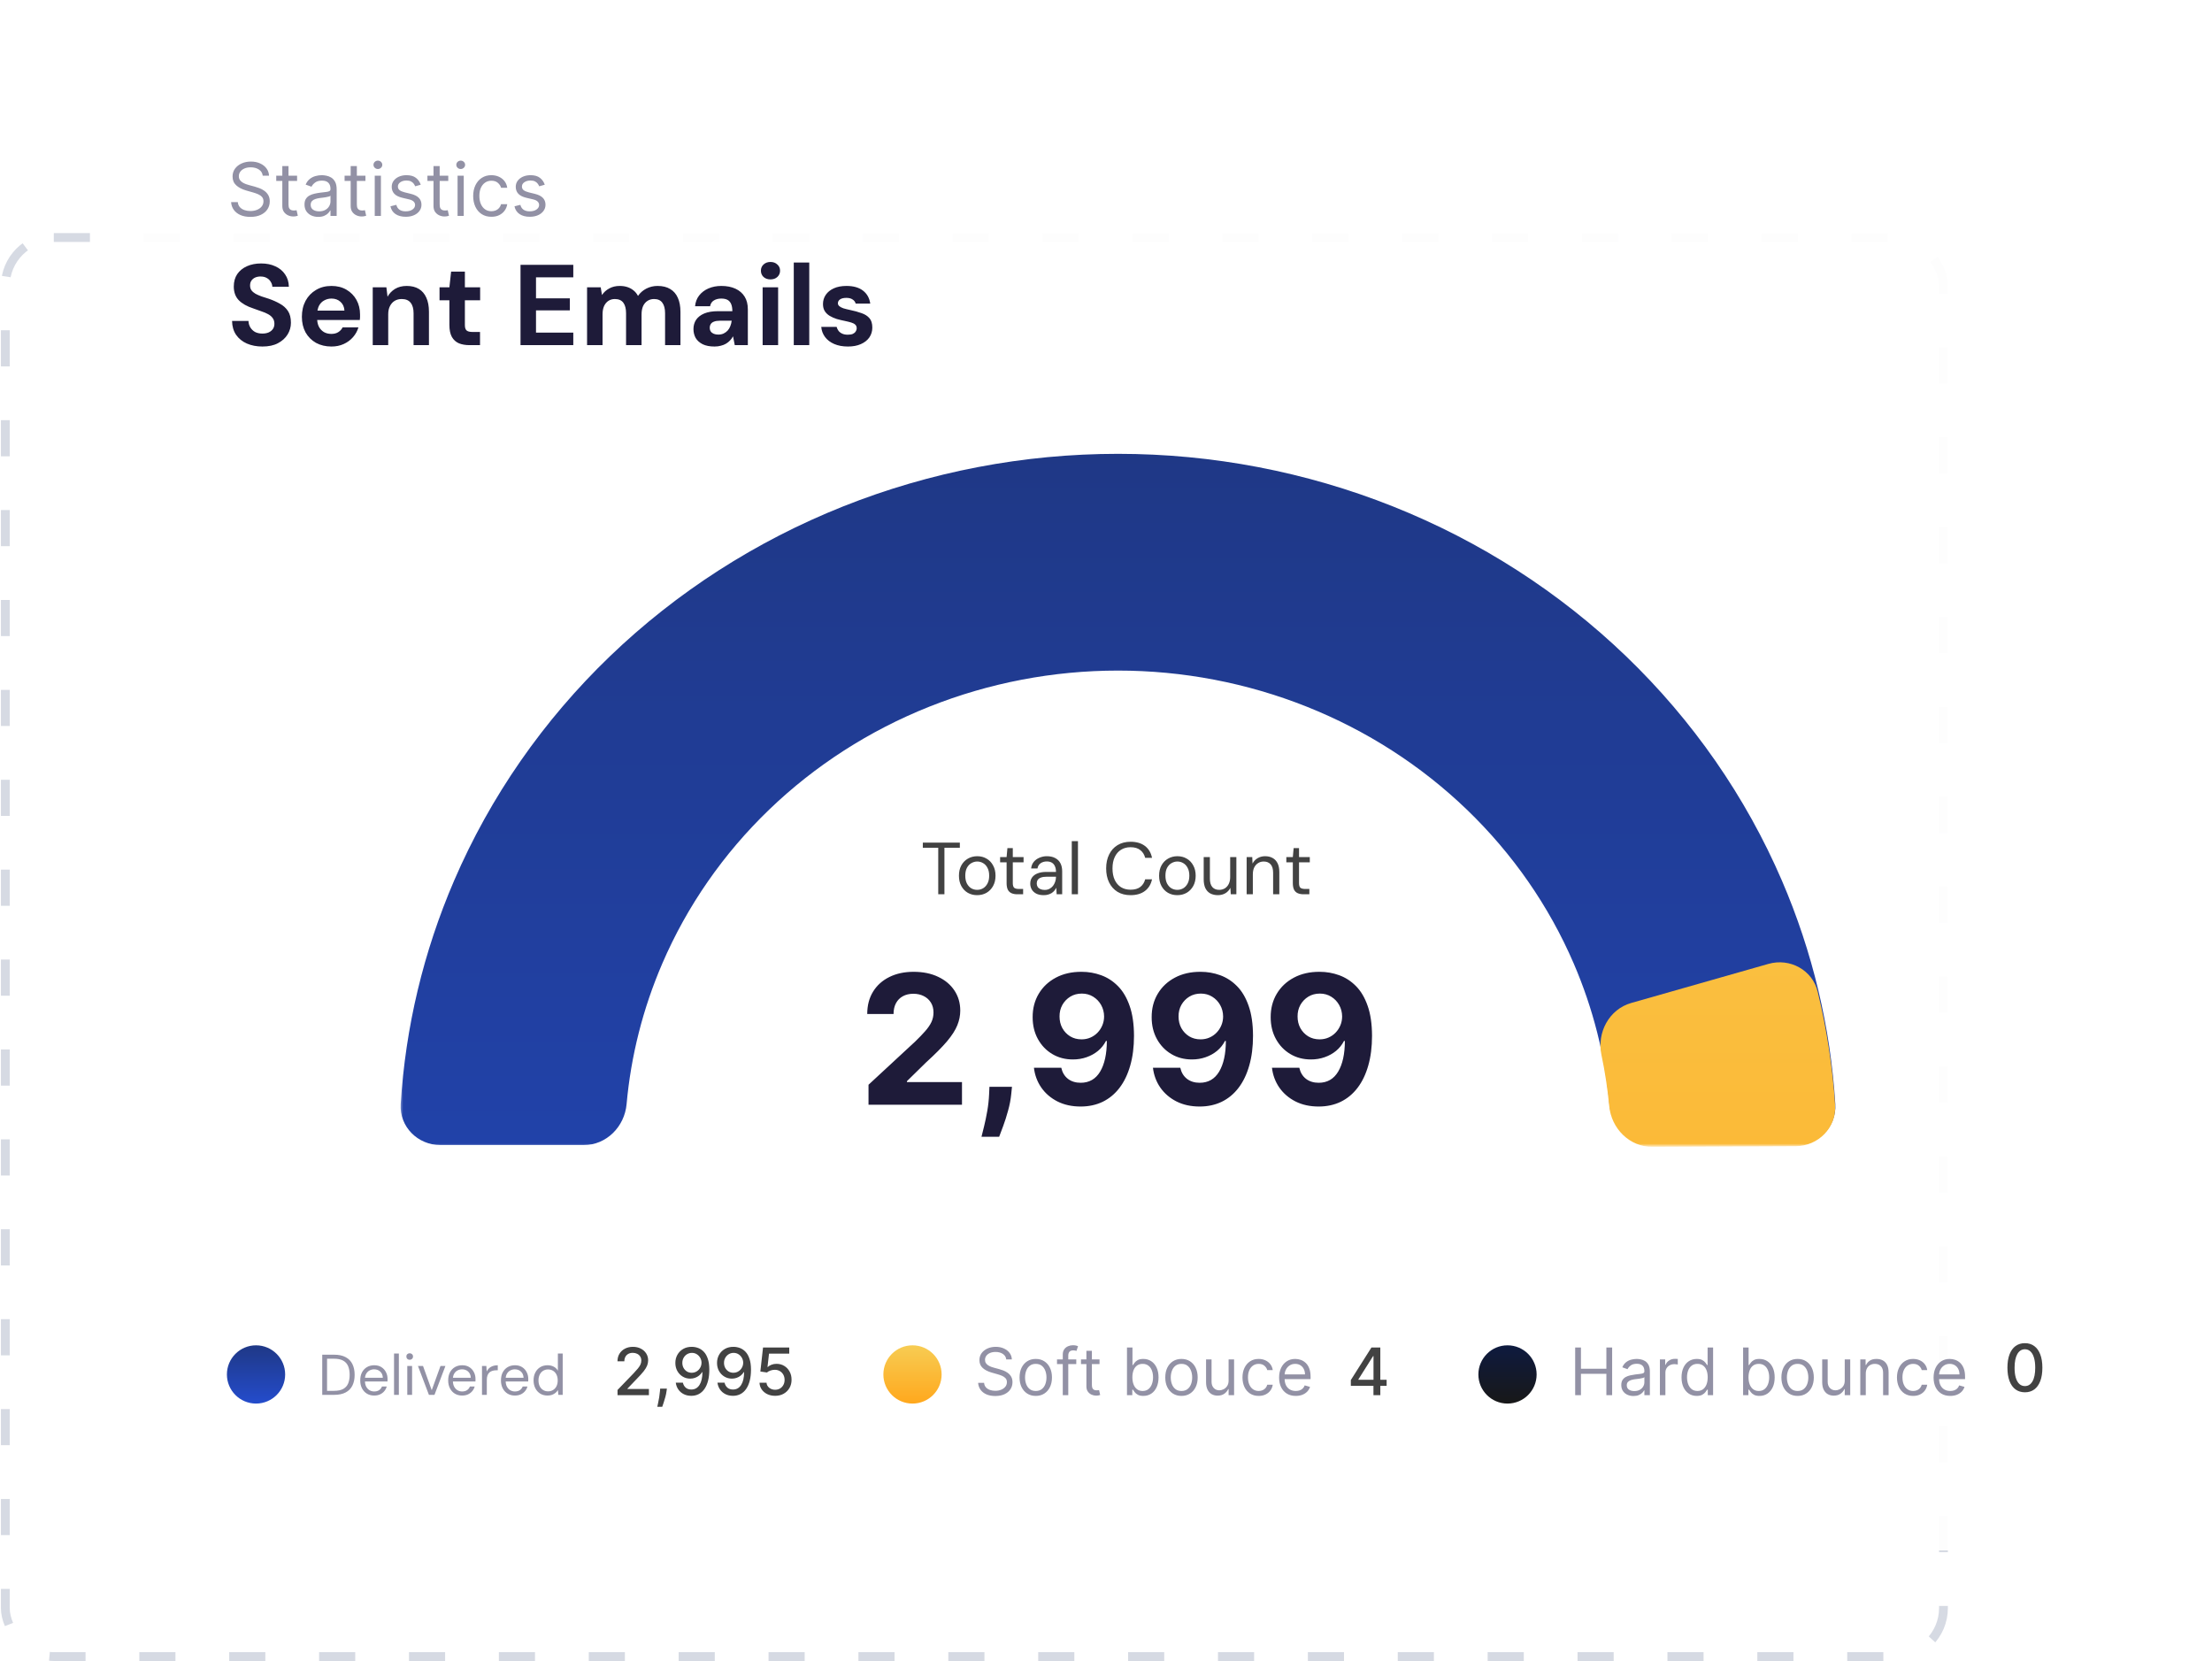
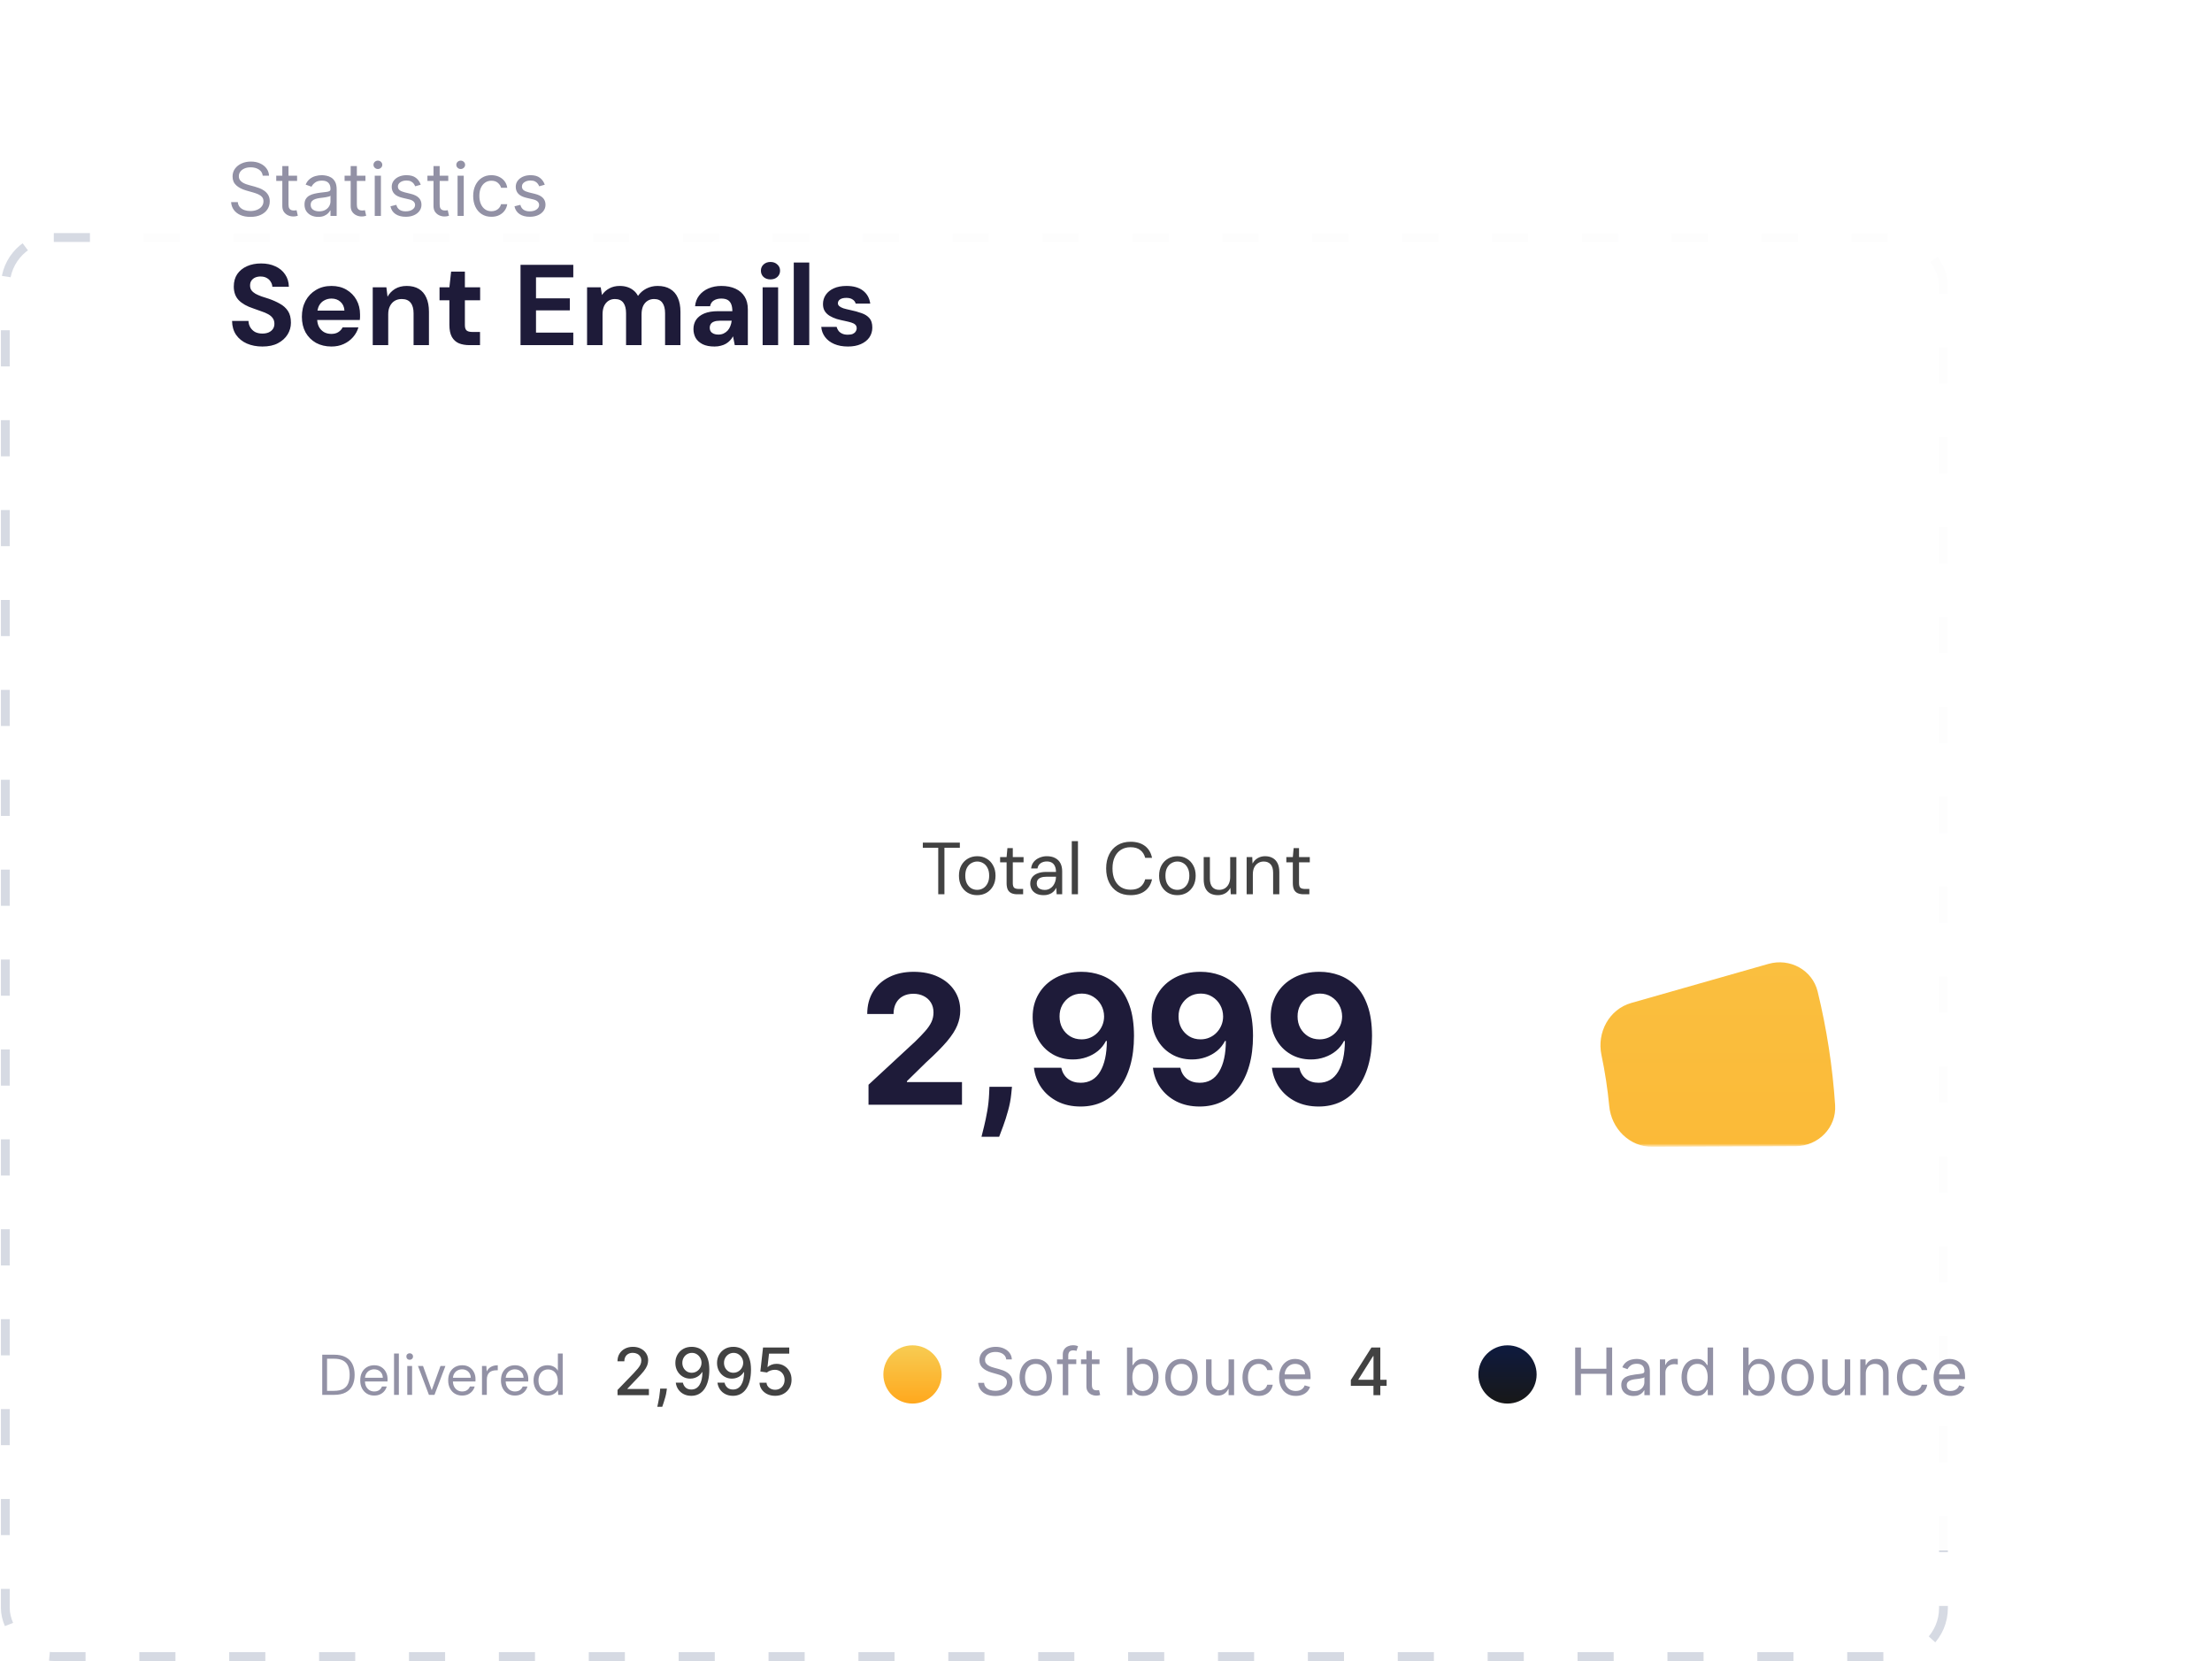
<svg xmlns="http://www.w3.org/2000/svg" width="502" height="377" viewBox="0 0 502 377" fill="none">
  <rect x="1.209" y="53.897" width="439.849" height="322" rx="11" stroke="#D6DAE3" stroke-width="2" stroke-dasharray="8.2 12.2" />
  <g filter="url(#filter0_d_5_14)">
    <rect x="21.746" y="3.941" width="474.238" height="345.914" rx="18.598" fill="white" fill-opacity="0.94" shape-rendering="crispEdges" />
  </g>
-   <circle cx="58.104" cy="311.879" r="6.609" fill="url(#paint0_linear_5_14)" />
  <path d="M73.129 316.51V307.397H75.811C76.879 307.397 77.755 307.584 78.441 307.957C79.135 308.321 79.647 308.846 79.977 309.532C80.315 310.209 80.484 311.025 80.484 311.979C80.484 312.917 80.315 313.724 79.977 314.401C79.647 315.078 79.135 315.598 78.441 315.963C77.755 316.328 76.879 316.51 75.811 316.51H73.129ZM74.223 315.598H75.785C76.67 315.598 77.373 315.455 77.894 315.169C78.415 314.874 78.788 314.457 79.013 313.919C79.239 313.372 79.352 312.726 79.352 311.979C79.352 311.216 79.239 310.56 79.013 310.014C78.788 309.467 78.415 309.046 77.894 308.751C77.373 308.456 76.67 308.308 75.785 308.308H74.223V315.598ZM84.904 316.666C84.288 316.666 83.741 316.523 83.264 316.236C82.795 315.95 82.426 315.551 82.157 315.039C81.888 314.518 81.754 313.915 81.754 313.229C81.754 312.535 81.884 311.932 82.144 311.42C82.413 310.908 82.786 310.508 83.264 310.222C83.75 309.936 84.305 309.792 84.93 309.792C85.572 309.792 86.115 309.936 86.557 310.222C87.009 310.508 87.351 310.886 87.586 311.355C87.829 311.815 87.95 312.322 87.95 312.878C87.95 312.964 87.95 313.056 87.95 313.151C87.95 313.247 87.946 313.355 87.937 313.477H82.574V312.63H86.883C86.857 312.031 86.657 311.563 86.284 311.224C85.919 310.886 85.459 310.717 84.904 310.717C84.531 310.717 84.184 310.803 83.862 310.977C83.55 311.142 83.298 311.389 83.107 311.719C82.916 312.04 82.821 312.444 82.821 312.93V313.294C82.821 313.832 82.916 314.284 83.107 314.648C83.307 315.013 83.563 315.286 83.876 315.468C84.197 315.651 84.539 315.742 84.904 315.742C85.364 315.742 85.741 315.642 86.037 315.442C86.34 315.234 86.557 314.956 86.687 314.609H87.768C87.664 315 87.482 315.351 87.221 315.664C86.961 315.976 86.635 316.223 86.245 316.406C85.863 316.579 85.416 316.666 84.904 316.666ZM89.426 316.51V307.137H90.519V316.51H89.426ZM92.429 316.51V309.949H93.522V316.51H92.429ZM92.975 308.556C92.758 308.556 92.576 308.486 92.429 308.347C92.29 308.2 92.22 308.018 92.22 307.801C92.22 307.584 92.29 307.41 92.429 307.28C92.576 307.141 92.758 307.072 92.975 307.072C93.184 307.072 93.362 307.141 93.509 307.28C93.657 307.41 93.731 307.584 93.731 307.801C93.731 308.018 93.657 308.2 93.509 308.347C93.362 308.486 93.184 308.556 92.975 308.556ZM97.34 316.51L94.853 309.949H95.999L97.978 315.455L99.969 309.949H101.089L98.602 316.51H97.34ZM104.864 316.666C104.247 316.666 103.701 316.523 103.223 316.236C102.755 315.95 102.386 315.551 102.117 315.039C101.848 314.518 101.713 313.915 101.713 313.229C101.713 312.535 101.843 311.932 102.104 311.42C102.373 310.908 102.746 310.508 103.223 310.222C103.709 309.936 104.265 309.792 104.89 309.792C105.532 309.792 106.074 309.936 106.517 310.222C106.968 310.508 107.311 310.886 107.545 311.355C107.788 311.815 107.91 312.322 107.91 312.878C107.91 312.964 107.91 313.056 107.91 313.151C107.91 313.247 107.906 313.355 107.897 313.477H102.533V312.63H106.842C106.816 312.031 106.617 311.563 106.244 311.224C105.879 310.886 105.419 310.717 104.864 310.717C104.49 310.717 104.143 310.803 103.822 310.977C103.51 311.142 103.258 311.389 103.067 311.719C102.876 312.04 102.781 312.444 102.781 312.93V313.294C102.781 313.832 102.876 314.284 103.067 314.648C103.267 315.013 103.523 315.286 103.835 315.468C104.156 315.651 104.499 315.742 104.864 315.742C105.324 315.742 105.701 315.642 105.996 315.442C106.3 315.234 106.517 314.956 106.647 314.609H107.728C107.623 315 107.441 315.351 107.181 315.664C106.921 315.976 106.595 316.223 106.204 316.406C105.823 316.579 105.376 316.666 104.864 316.666ZM109.386 316.51V309.949H110.375L110.453 311.198C110.601 310.903 110.787 310.652 111.013 310.443C111.247 310.235 111.525 310.074 111.846 309.962C112.176 309.849 112.549 309.792 112.966 309.792V310.938H112.562C112.284 310.938 112.02 310.977 111.768 311.055C111.516 311.125 111.291 311.242 111.091 311.407C110.9 311.571 110.748 311.797 110.635 312.084C110.531 312.361 110.479 312.708 110.479 313.125V316.51H109.386ZM116.839 316.666C116.223 316.666 115.676 316.523 115.199 316.236C114.73 315.95 114.362 315.551 114.093 315.039C113.824 314.518 113.689 313.915 113.689 313.229C113.689 312.535 113.819 311.932 114.08 311.42C114.349 310.908 114.722 310.508 115.199 310.222C115.685 309.936 116.241 309.792 116.865 309.792C117.508 309.792 118.05 309.936 118.493 310.222C118.944 310.508 119.287 310.886 119.521 311.355C119.764 311.815 119.886 312.322 119.886 312.878C119.886 312.964 119.886 313.056 119.886 313.151C119.886 313.247 119.881 313.355 119.873 313.477H114.509V312.63H118.818C118.792 312.031 118.593 311.563 118.219 311.224C117.855 310.886 117.395 310.717 116.839 310.717C116.466 310.717 116.119 310.803 115.798 310.977C115.486 311.142 115.234 311.389 115.043 311.719C114.852 312.04 114.756 312.444 114.756 312.93V313.294C114.756 313.832 114.852 314.284 115.043 314.648C115.243 315.013 115.499 315.286 115.811 315.468C116.132 315.651 116.475 315.742 116.839 315.742C117.299 315.742 117.677 315.642 117.972 315.442C118.276 315.234 118.493 314.956 118.623 314.609H119.703C119.599 315 119.417 315.351 119.157 315.664C118.896 315.976 118.571 316.223 118.18 316.406C117.798 316.579 117.351 316.666 116.839 316.666ZM124.252 316.666C123.618 316.666 123.063 316.518 122.585 316.223C122.108 315.92 121.739 315.507 121.479 314.987C121.218 314.466 121.088 313.876 121.088 313.216C121.088 312.557 121.218 311.971 121.479 311.459C121.739 310.938 122.108 310.53 122.585 310.235C123.071 309.94 123.631 309.792 124.265 309.792C124.803 309.792 125.271 309.901 125.67 310.118C126.078 310.335 126.391 310.639 126.608 311.029V307.137H127.701V316.51H126.712L126.621 315.429C126.482 315.646 126.304 315.85 126.087 316.041C125.87 316.223 125.61 316.375 125.306 316.497C125.002 316.61 124.651 316.666 124.252 316.666ZM124.382 315.716C124.816 315.716 125.197 315.612 125.527 315.403C125.857 315.195 126.113 314.909 126.295 314.544C126.478 314.171 126.569 313.733 126.569 313.229C126.569 312.734 126.478 312.301 126.295 311.927C126.113 311.554 125.857 311.263 125.527 311.055C125.197 310.847 124.816 310.743 124.382 310.743C123.956 310.743 123.579 310.847 123.249 311.055C122.919 311.263 122.663 311.554 122.481 311.927C122.299 312.301 122.208 312.734 122.208 313.229C122.208 313.733 122.299 314.171 122.481 314.544C122.663 314.909 122.919 315.195 123.249 315.403C123.579 315.612 123.956 315.716 124.382 315.716Z" fill="#9291A5" />
  <path d="M140.145 316.58V315.397L143.806 311.603C144.197 311.191 144.519 310.83 144.773 310.52C145.03 310.207 145.222 309.909 145.349 309.627C145.476 309.345 145.539 309.046 145.539 308.729C145.539 308.37 145.455 308.06 145.286 307.799C145.117 307.535 144.886 307.332 144.593 307.191C144.301 307.047 143.972 306.975 143.605 306.975C143.218 306.975 142.88 307.054 142.591 307.213C142.302 307.371 142.08 307.595 141.925 307.884C141.77 308.172 141.693 308.511 141.693 308.898H140.134C140.134 308.239 140.286 307.663 140.589 307.17C140.892 306.677 141.307 306.295 141.836 306.024C142.364 305.749 142.964 305.612 143.637 305.612C144.317 305.612 144.916 305.747 145.434 306.019C145.955 306.286 146.362 306.653 146.654 307.118C146.946 307.579 147.092 308.1 147.092 308.681C147.092 309.083 147.017 309.476 146.865 309.86C146.717 310.244 146.458 310.671 146.089 311.143C145.719 311.612 145.205 312.181 144.546 312.85L142.396 315.101V315.18H147.267V316.58H140.145ZM151.346 315.101L151.266 315.677C151.214 316.099 151.124 316.54 150.997 316.997C150.874 317.459 150.745 317.887 150.611 318.281C150.481 318.676 150.373 318.989 150.289 319.222H149.169C149.215 319.003 149.278 318.708 149.359 318.334C149.44 317.964 149.519 317.55 149.597 317.093C149.674 316.635 149.732 316.168 149.771 315.692L149.824 315.101H151.346ZM157.023 305.612C157.505 305.615 157.981 305.703 158.449 305.876C158.918 306.049 159.34 306.33 159.717 306.721C160.098 307.112 160.4 307.641 160.626 308.306C160.855 308.968 160.971 309.793 160.975 310.779C160.975 311.726 160.88 312.57 160.689 313.31C160.499 314.046 160.226 314.667 159.87 315.175C159.518 315.682 159.09 316.068 158.587 316.332C158.083 316.596 157.516 316.728 156.885 316.728C156.241 316.728 155.668 316.601 155.168 316.348C154.668 316.094 154.261 315.744 153.948 315.296C153.634 314.845 153.439 314.328 153.361 313.743H154.973C155.078 314.208 155.293 314.585 155.617 314.874C155.945 315.159 156.367 315.301 156.885 315.301C157.678 315.301 158.296 314.956 158.74 314.266C159.184 313.572 159.407 312.603 159.411 311.36H159.326C159.143 311.663 158.914 311.924 158.639 312.142C158.368 312.36 158.063 312.529 157.725 312.649C157.387 312.769 157.026 312.829 156.642 312.829C156.019 312.829 155.452 312.676 154.941 312.369C154.43 312.063 154.023 311.642 153.721 311.106C153.418 310.571 153.266 309.96 153.266 309.273C153.266 308.59 153.421 307.97 153.731 307.413C154.045 306.857 154.481 306.417 155.041 306.093C155.605 305.765 156.265 305.605 157.023 305.612ZM157.028 306.985C156.616 306.985 156.244 307.088 155.913 307.292C155.586 307.493 155.327 307.766 155.136 308.111C154.946 308.452 154.851 308.833 154.851 309.252C154.851 309.671 154.943 310.052 155.126 310.393C155.313 310.731 155.566 311.001 155.887 311.202C156.211 311.399 156.581 311.497 156.996 311.497C157.306 311.497 157.595 311.438 157.863 311.318C158.13 311.198 158.365 311.033 158.565 310.821C158.766 310.606 158.923 310.363 159.036 310.092C159.148 309.821 159.205 309.536 159.205 309.236C159.205 308.838 159.11 308.468 158.919 308.127C158.733 307.785 158.476 307.51 158.148 307.302C157.82 307.091 157.447 306.985 157.028 306.985ZM166.481 305.612C166.964 305.615 167.439 305.703 167.908 305.876C168.376 306.049 168.799 306.33 169.176 306.721C169.556 307.112 169.859 307.641 170.085 308.306C170.313 308.968 170.43 309.793 170.433 310.779C170.433 311.726 170.338 312.57 170.148 313.31C169.958 314.046 169.685 314.667 169.329 315.175C168.977 315.682 168.549 316.068 168.045 316.332C167.541 316.596 166.974 316.728 166.344 316.728C165.699 316.728 165.127 316.601 164.627 316.348C164.127 316.094 163.72 315.744 163.406 315.296C163.093 314.845 162.897 314.328 162.82 313.743H164.431C164.537 314.208 164.752 314.585 165.076 314.874C165.403 315.159 165.826 315.301 166.344 315.301C167.136 315.301 167.755 314.956 168.198 314.266C168.642 313.572 168.866 312.603 168.869 311.36H168.785C168.602 311.663 168.373 311.924 168.098 312.142C167.827 312.36 167.522 312.529 167.184 312.649C166.846 312.769 166.485 312.829 166.101 312.829C165.477 312.829 164.91 312.676 164.4 312.369C163.889 312.063 163.482 311.642 163.179 311.106C162.876 310.571 162.725 309.96 162.725 309.273C162.725 308.59 162.88 307.97 163.19 307.413C163.503 306.857 163.94 306.417 164.5 306.093C165.064 305.765 165.724 305.605 166.481 305.612ZM166.487 306.985C166.074 306.985 165.703 307.088 165.372 307.292C165.044 307.493 164.785 307.766 164.595 308.111C164.405 308.452 164.31 308.833 164.31 309.252C164.31 309.671 164.401 310.052 164.584 310.393C164.771 310.731 165.025 311.001 165.345 311.202C165.669 311.399 166.039 311.497 166.455 311.497C166.765 311.497 167.054 311.438 167.321 311.318C167.589 311.198 167.823 311.033 168.024 310.821C168.225 310.606 168.381 310.363 168.494 310.092C168.607 309.821 168.663 309.536 168.663 309.236C168.663 308.838 168.568 308.468 168.378 308.127C168.191 307.785 167.934 307.51 167.607 307.302C167.279 307.091 166.906 306.985 166.487 306.985ZM175.913 316.728C175.251 316.728 174.656 316.601 174.128 316.348C173.603 316.09 173.184 315.738 172.87 315.291C172.557 314.844 172.389 314.333 172.368 313.759H173.953C173.992 314.224 174.198 314.606 174.571 314.905C174.945 315.205 175.392 315.354 175.913 315.354C176.329 315.354 176.697 315.259 177.018 315.069C177.342 314.875 177.595 314.609 177.778 314.271C177.965 313.933 178.058 313.547 178.058 313.114C178.058 312.674 177.963 312.281 177.773 311.936C177.583 311.591 177.321 311.32 176.986 311.122C176.655 310.925 176.274 310.825 175.845 310.821C175.517 310.821 175.188 310.878 174.857 310.99C174.526 311.103 174.258 311.251 174.054 311.434L172.558 311.212L173.166 305.76H179.115V307.16H174.524L174.18 310.187H174.244C174.455 309.983 174.735 309.812 175.084 309.675C175.436 309.537 175.813 309.469 176.215 309.469C176.873 309.469 177.46 309.625 177.974 309.939C178.492 310.252 178.899 310.68 179.194 311.223C179.494 311.762 179.642 312.382 179.638 313.082C179.642 313.783 179.483 314.409 179.163 314.958C178.846 315.508 178.405 315.941 177.842 316.258C177.282 316.571 176.639 316.728 175.913 316.728Z" fill="#424242" />
  <circle cx="207.085" cy="311.879" r="6.609" fill="url(#paint1_linear_5_14)" />
  <path d="M228.362 308.465C228.298 307.929 228.041 307.514 227.59 307.218C227.139 306.922 226.586 306.774 225.931 306.774C225.452 306.774 225.033 306.852 224.674 307.007C224.318 307.162 224.04 307.375 223.839 307.646C223.642 307.917 223.543 308.225 223.543 308.57C223.543 308.859 223.612 309.108 223.749 309.315C223.89 309.52 224.07 309.691 224.288 309.828C224.507 309.962 224.736 310.073 224.975 310.161C225.215 310.245 225.435 310.314 225.635 310.367L226.734 310.663C227.016 310.737 227.33 310.839 227.675 310.969C228.024 311.099 228.356 311.277 228.673 311.503C228.994 311.725 229.258 312.01 229.466 312.359C229.674 312.707 229.778 313.135 229.778 313.643C229.778 314.227 229.624 314.756 229.318 315.228C229.015 315.7 228.571 316.075 227.987 316.353C227.405 316.631 226.699 316.77 225.868 316.77C225.093 316.77 224.422 316.645 223.855 316.395C223.291 316.145 222.848 315.796 222.524 315.349C222.203 314.902 222.022 314.382 221.979 313.79H223.332C223.367 314.199 223.505 314.537 223.744 314.805C223.987 315.069 224.294 315.266 224.663 315.397C225.037 315.523 225.438 315.587 225.868 315.587C226.368 315.587 226.817 315.506 227.215 315.344C227.613 315.178 227.928 314.949 228.161 314.657C228.393 314.361 228.51 314.016 228.51 313.621C228.51 313.262 228.409 312.97 228.208 312.744C228.008 312.519 227.744 312.336 227.416 312.195C227.088 312.054 226.734 311.931 226.354 311.825L225.023 311.445C224.177 311.202 223.508 310.855 223.015 310.404C222.522 309.953 222.275 309.363 222.275 308.634C222.275 308.028 222.439 307.5 222.767 307.049C223.098 306.594 223.542 306.242 224.098 305.992C224.658 305.739 225.283 305.612 225.974 305.612C226.671 305.612 227.291 305.737 227.833 305.987C228.376 306.233 228.806 306.572 229.123 307.001C229.443 307.431 229.612 307.919 229.63 308.465H228.362ZM235.06 316.749C234.327 316.749 233.684 316.575 233.131 316.226C232.582 315.877 232.152 315.39 231.842 314.763C231.536 314.136 231.382 313.403 231.382 312.565C231.382 311.719 231.536 310.981 231.842 310.351C232.152 309.72 232.582 309.231 233.131 308.882C233.684 308.533 234.327 308.359 235.06 308.359C235.792 308.359 236.433 308.533 236.983 308.882C237.536 309.231 237.966 309.72 238.272 310.351C238.582 310.981 238.737 311.719 238.737 312.565C238.737 313.403 238.582 314.136 238.272 314.763C237.966 315.39 237.536 315.877 236.983 316.226C236.433 316.575 235.792 316.749 235.06 316.749ZM235.06 315.629C235.616 315.629 236.074 315.486 236.433 315.201C236.793 314.916 237.059 314.541 237.231 314.076C237.404 313.611 237.49 313.107 237.49 312.565C237.49 312.022 237.404 311.517 237.231 311.048C237.059 310.58 236.793 310.201 236.433 309.912C236.074 309.624 235.616 309.479 235.06 309.479C234.503 309.479 234.045 309.624 233.686 309.912C233.327 310.201 233.061 310.58 232.888 311.048C232.716 311.517 232.629 312.022 232.629 312.565C232.629 313.107 232.716 313.611 232.888 314.076C233.061 314.541 233.327 314.916 233.686 315.201C234.045 315.486 234.503 315.629 235.06 315.629ZM244.254 308.465V309.521H239.88V308.465H244.254ZM241.19 316.58V307.345C241.19 306.88 241.299 306.492 241.517 306.182C241.736 305.872 242.019 305.64 242.368 305.485C242.717 305.33 243.085 305.252 243.472 305.252C243.779 305.252 244.029 305.277 244.222 305.326C244.416 305.376 244.561 305.422 244.656 305.464L244.296 306.542C244.233 306.52 244.145 306.494 244.032 306.462C243.923 306.431 243.779 306.415 243.599 306.415C243.187 306.415 242.889 306.519 242.706 306.727C242.527 306.934 242.437 307.239 242.437 307.641V316.58H241.19ZM249.531 308.465V309.521H245.325V308.465H249.531ZM246.551 306.52H247.798V314.255C247.798 314.608 247.849 314.872 247.951 315.048C248.057 315.22 248.191 315.337 248.353 315.397C248.518 315.453 248.693 315.481 248.876 315.481C249.013 315.481 249.126 315.474 249.214 315.46C249.302 315.442 249.372 315.428 249.425 315.418L249.679 316.538C249.594 316.57 249.476 316.601 249.325 316.633C249.173 316.668 248.981 316.686 248.749 316.686C248.397 316.686 248.052 316.61 247.713 316.459C247.379 316.307 247.101 316.076 246.879 315.766C246.66 315.456 246.551 315.066 246.551 314.594V306.52ZM255.76 316.58V305.76H257.007V309.754H257.113C257.204 309.613 257.331 309.433 257.493 309.215C257.659 308.993 257.895 308.796 258.201 308.623C258.511 308.447 258.93 308.359 259.458 308.359C260.142 308.359 260.744 308.53 261.265 308.872C261.787 309.213 262.193 309.698 262.486 310.325C262.778 310.952 262.924 311.691 262.924 312.544C262.924 313.403 262.778 314.148 262.486 314.778C262.193 315.405 261.788 315.891 261.271 316.237C260.753 316.578 260.156 316.749 259.48 316.749C258.958 316.749 258.541 316.663 258.227 316.49C257.914 316.314 257.673 316.115 257.504 315.893C257.335 315.668 257.204 315.481 257.113 315.333H256.965V316.58H255.76ZM256.986 312.522C256.986 313.135 257.076 313.676 257.255 314.144C257.435 314.609 257.697 314.974 258.043 315.238C258.388 315.499 258.81 315.629 259.311 315.629C259.832 315.629 260.267 315.492 260.616 315.217C260.968 314.939 261.232 314.565 261.408 314.097C261.588 313.625 261.677 313.1 261.677 312.522C261.677 311.952 261.589 311.438 261.413 310.98C261.241 310.518 260.978 310.154 260.626 309.886C260.277 309.615 259.839 309.479 259.311 309.479C258.803 309.479 258.377 309.608 258.032 309.865C257.687 310.118 257.426 310.474 257.25 310.932C257.074 311.387 256.986 311.917 256.986 312.522ZM268.129 316.749C267.396 316.749 266.753 316.575 266.2 316.226C265.651 315.877 265.221 315.39 264.911 314.763C264.604 314.136 264.451 313.403 264.451 312.565C264.451 311.719 264.604 310.981 264.911 310.351C265.221 309.72 265.651 309.231 266.2 308.882C266.753 308.533 267.396 308.359 268.129 308.359C268.861 308.359 269.502 308.533 270.052 308.882C270.605 309.231 271.034 309.72 271.341 310.351C271.651 310.981 271.806 311.719 271.806 312.565C271.806 313.403 271.651 314.136 271.341 314.763C271.034 315.39 270.605 315.877 270.052 316.226C269.502 316.575 268.861 316.749 268.129 316.749ZM268.129 315.629C268.685 315.629 269.143 315.486 269.502 315.201C269.861 314.916 270.127 314.541 270.3 314.076C270.473 313.611 270.559 313.107 270.559 312.565C270.559 312.022 270.473 311.517 270.3 311.048C270.127 310.58 269.861 310.201 269.502 309.912C269.143 309.624 268.685 309.479 268.129 309.479C267.572 309.479 267.114 309.624 266.755 309.912C266.396 310.201 266.13 310.58 265.957 311.048C265.784 311.517 265.698 312.022 265.698 312.565C265.698 313.107 265.784 313.611 265.957 314.076C266.13 314.541 266.396 314.916 266.755 315.201C267.114 315.486 267.572 315.629 268.129 315.629ZM278.823 313.262V308.465H280.07V316.58H278.823V315.206H278.739C278.549 315.619 278.253 315.969 277.851 316.258C277.45 316.543 276.943 316.686 276.33 316.686C275.822 316.686 275.372 316.575 274.977 316.353C274.583 316.127 274.273 315.789 274.047 315.338C273.822 314.884 273.709 314.312 273.709 313.621V308.465H274.956V313.537C274.956 314.129 275.122 314.601 275.453 314.953C275.787 315.305 276.213 315.481 276.731 315.481C277.041 315.481 277.356 315.402 277.677 315.243C278.001 315.085 278.272 314.842 278.491 314.514C278.712 314.187 278.823 313.769 278.823 313.262ZM285.651 316.749C284.89 316.749 284.235 316.57 283.685 316.21C283.136 315.851 282.713 315.356 282.417 314.726C282.122 314.095 281.974 313.375 281.974 312.565C281.974 311.74 282.125 311.013 282.428 310.383C282.734 309.749 283.161 309.254 283.707 308.898C284.256 308.539 284.897 308.359 285.63 308.359C286.2 308.359 286.715 308.465 287.173 308.676C287.63 308.887 288.006 309.183 288.298 309.564C288.59 309.944 288.772 310.388 288.842 310.895H287.595C287.5 310.525 287.289 310.198 286.961 309.912C286.637 309.624 286.2 309.479 285.651 309.479C285.165 309.479 284.739 309.606 284.372 309.86C284.01 310.11 283.726 310.464 283.522 310.922C283.321 311.376 283.221 311.91 283.221 312.522C283.221 313.149 283.319 313.695 283.516 314.16C283.717 314.625 283.999 314.986 284.362 315.243C284.728 315.501 285.158 315.629 285.651 315.629C285.975 315.629 286.269 315.573 286.533 315.46C286.797 315.347 287.021 315.185 287.204 314.974C287.387 314.763 287.518 314.509 287.595 314.213H288.842C288.772 314.692 288.597 315.124 288.319 315.508C288.044 315.888 287.68 316.191 287.225 316.416C286.774 316.638 286.25 316.749 285.651 316.749ZM294.067 316.749C293.285 316.749 292.611 316.577 292.044 316.231C291.48 315.883 291.045 315.397 290.739 314.773C290.436 314.146 290.284 313.417 290.284 312.586C290.284 311.755 290.436 311.022 290.739 310.388C291.045 309.75 291.471 309.254 292.017 308.898C292.567 308.539 293.208 308.359 293.941 308.359C294.363 308.359 294.781 308.43 295.193 308.57C295.605 308.711 295.98 308.94 296.318 309.257C296.656 309.571 296.926 309.986 297.126 310.504C297.327 311.022 297.428 311.659 297.428 312.417V312.945H291.172V311.867H296.16C296.16 311.409 296.068 311.001 295.885 310.642C295.705 310.282 295.448 309.999 295.113 309.791C294.782 309.583 294.391 309.479 293.941 309.479C293.444 309.479 293.014 309.602 292.651 309.849C292.292 310.092 292.016 310.409 291.822 310.8C291.628 311.191 291.531 311.61 291.531 312.057V312.776C291.531 313.389 291.637 313.908 291.848 314.335C292.063 314.757 292.361 315.08 292.741 315.301C293.122 315.52 293.564 315.629 294.067 315.629C294.395 315.629 294.691 315.583 294.955 315.492C295.223 315.397 295.453 315.256 295.647 315.069C295.841 314.879 295.99 314.643 296.096 314.361L297.301 314.699C297.174 315.108 296.961 315.467 296.661 315.777C296.362 316.083 295.992 316.323 295.552 316.496C295.112 316.665 294.617 316.749 294.067 316.749Z" fill="#9291A5" />
  <path d="M306.566 314.467V313.146L311.242 305.76H312.283V307.704H311.623L308.278 312.998V313.082H314.687V314.467H306.566ZM311.697 316.58V314.065L311.707 313.463V305.76H313.255V316.58H311.697Z" fill="#424242" />
  <circle cx="342.118" cy="311.879" r="6.609" fill="url(#paint2_linear_5_14)" />
  <path d="M357.477 316.58V305.76H358.787V310.578H364.557V305.76H365.867V316.58H364.557V311.74H358.787V316.58H357.477ZM370.709 316.77C370.195 316.77 369.728 316.673 369.309 316.48C368.89 316.282 368.557 315.999 368.311 315.629C368.064 315.256 367.941 314.805 367.941 314.277C367.941 313.812 368.032 313.435 368.216 313.146C368.399 312.854 368.644 312.625 368.95 312.459C369.256 312.293 369.595 312.17 369.964 312.089C370.338 312.005 370.713 311.938 371.09 311.888C371.583 311.825 371.983 311.777 372.289 311.746C372.599 311.711 372.825 311.652 372.965 311.571C373.11 311.49 373.182 311.35 373.182 311.149V311.106C373.182 310.585 373.039 310.18 372.754 309.891C372.472 309.602 372.044 309.458 371.47 309.458C370.875 309.458 370.408 309.588 370.07 309.849C369.732 310.11 369.494 310.388 369.357 310.684L368.173 310.261C368.385 309.768 368.667 309.384 369.019 309.109C369.374 308.831 369.762 308.637 370.181 308.528C370.604 308.415 371.019 308.359 371.428 308.359C371.689 308.359 371.988 308.391 372.326 308.454C372.668 308.514 372.997 308.639 373.314 308.829C373.635 309.02 373.901 309.307 374.112 309.691C374.323 310.074 374.429 310.589 374.429 311.233V316.58H373.182V315.481H373.119C373.034 315.657 372.893 315.846 372.696 316.046C372.499 316.247 372.236 316.418 371.909 316.559C371.581 316.7 371.181 316.77 370.709 316.77ZM370.9 315.65C371.393 315.65 371.808 315.553 372.146 315.36C372.488 315.166 372.745 314.916 372.918 314.609C373.094 314.303 373.182 313.981 373.182 313.643V312.501C373.129 312.565 373.013 312.623 372.833 312.676C372.657 312.725 372.453 312.769 372.22 312.808C371.992 312.843 371.768 312.875 371.549 312.903C371.335 312.927 371.16 312.949 371.026 312.966C370.702 313.009 370.399 313.077 370.118 313.172C369.839 313.264 369.614 313.403 369.441 313.59C369.272 313.773 369.188 314.023 369.188 314.34C369.188 314.773 369.348 315.101 369.669 315.323C369.993 315.541 370.403 315.65 370.9 315.65ZM376.705 316.58V308.465H377.909V309.691H377.994C378.142 309.289 378.41 308.963 378.797 308.713C379.184 308.463 379.621 308.338 380.107 308.338C380.199 308.338 380.313 308.34 380.451 308.343C380.588 308.347 380.692 308.352 380.762 308.359V309.627C380.72 309.617 380.623 309.601 380.472 309.58C380.324 309.555 380.167 309.543 380.002 309.543C379.607 309.543 379.255 309.625 378.945 309.791C378.638 309.953 378.395 310.178 378.216 310.467C378.04 310.752 377.952 311.078 377.952 311.445V316.58H376.705ZM385.058 316.749C384.382 316.749 383.784 316.578 383.267 316.237C382.749 315.891 382.344 315.405 382.052 314.778C381.759 314.148 381.613 313.403 381.613 312.544C381.613 311.691 381.759 310.952 382.052 310.325C382.344 309.698 382.751 309.213 383.272 308.872C383.793 308.53 384.396 308.359 385.079 308.359C385.607 308.359 386.025 308.447 386.331 308.623C386.641 308.796 386.877 308.993 387.039 309.215C387.205 309.433 387.333 309.613 387.425 309.754H387.53V305.76H388.777V316.58H387.573V315.333H387.425C387.333 315.481 387.203 315.668 387.034 315.893C386.865 316.115 386.623 316.314 386.31 316.49C385.996 316.663 385.579 316.749 385.058 316.749ZM385.227 315.629C385.727 315.629 386.15 315.499 386.495 315.238C386.84 314.974 387.102 314.609 387.282 314.144C387.462 313.676 387.552 313.135 387.552 312.522C387.552 311.917 387.463 311.387 387.287 310.932C387.111 310.474 386.851 310.118 386.505 309.865C386.16 309.608 385.734 309.479 385.227 309.479C384.699 309.479 384.258 309.615 383.906 309.886C383.557 310.154 383.295 310.518 383.119 310.98C382.946 311.438 382.86 311.952 382.86 312.522C382.86 313.1 382.948 313.625 383.124 314.097C383.304 314.565 383.568 314.939 383.917 315.217C384.269 315.492 384.706 315.629 385.227 315.629ZM395.588 316.58V305.76H396.834V309.754H396.94C397.032 309.613 397.159 309.433 397.321 309.215C397.486 308.993 397.722 308.796 398.029 308.623C398.338 308.447 398.758 308.359 399.286 308.359C399.969 308.359 400.572 308.53 401.093 308.872C401.614 309.213 402.021 309.698 402.313 310.325C402.606 310.952 402.752 311.691 402.752 312.544C402.752 313.403 402.606 314.148 402.313 314.778C402.021 315.405 401.616 315.891 401.098 316.237C400.58 316.578 399.983 316.749 399.307 316.749C398.786 316.749 398.368 316.663 398.055 316.49C397.741 316.314 397.5 316.115 397.331 315.893C397.162 315.668 397.032 315.481 396.94 315.333H396.792V316.58H395.588ZM396.813 312.522C396.813 313.135 396.903 313.676 397.083 314.144C397.262 314.609 397.525 314.974 397.87 315.238C398.215 315.499 398.638 315.629 399.138 315.629C399.659 315.629 400.094 315.492 400.443 315.217C400.795 314.939 401.059 314.565 401.236 314.097C401.415 313.625 401.505 313.1 401.505 312.522C401.505 311.952 401.417 311.438 401.241 310.98C401.068 310.518 400.806 310.154 400.454 309.886C400.105 309.615 399.666 309.479 399.138 309.479C398.631 309.479 398.205 309.608 397.859 309.865C397.514 310.118 397.254 310.474 397.078 310.932C396.901 311.387 396.813 311.917 396.813 312.522ZM407.956 316.749C407.223 316.749 406.581 316.575 406.028 316.226C405.478 315.877 405.048 315.39 404.738 314.763C404.432 314.136 404.279 313.403 404.279 312.565C404.279 311.719 404.432 310.981 404.738 310.351C405.048 309.72 405.478 309.231 406.028 308.882C406.581 308.533 407.223 308.359 407.956 308.359C408.689 308.359 409.33 308.533 409.879 308.882C410.432 309.231 410.862 309.72 411.168 310.351C411.478 310.981 411.633 311.719 411.633 312.565C411.633 313.403 411.478 314.136 411.168 314.763C410.862 315.39 410.432 315.877 409.879 316.226C409.33 316.575 408.689 316.749 407.956 316.749ZM407.956 315.629C408.513 315.629 408.97 315.486 409.33 315.201C409.689 314.916 409.955 314.541 410.128 314.076C410.3 313.611 410.386 313.107 410.386 312.565C410.386 312.022 410.3 311.517 410.128 311.048C409.955 310.58 409.689 310.201 409.33 309.912C408.97 309.624 408.513 309.479 407.956 309.479C407.4 309.479 406.942 309.624 406.582 309.912C406.223 310.201 405.957 310.58 405.785 311.048C405.612 311.517 405.526 312.022 405.526 312.565C405.526 313.107 405.612 313.611 405.785 314.076C405.957 314.541 406.223 314.916 406.582 315.201C406.942 315.486 407.4 315.629 407.956 315.629ZM418.651 313.262V308.465H419.898V316.58H418.651V315.206H418.566C418.376 315.619 418.08 315.969 417.679 316.258C417.277 316.543 416.77 316.686 416.157 316.686C415.65 316.686 415.199 316.575 414.805 316.353C414.41 316.127 414.1 315.789 413.875 315.338C413.649 314.884 413.537 314.312 413.537 313.621V308.465H414.783V313.537C414.783 314.129 414.949 314.601 415.28 314.953C415.615 315.305 416.041 315.481 416.559 315.481C416.869 315.481 417.184 315.402 417.504 315.243C417.828 315.085 418.1 314.842 418.318 314.514C418.54 314.187 418.651 313.769 418.651 313.262ZM423.428 311.698V316.58H422.182V308.465H423.386V309.733H423.492C423.682 309.321 423.971 308.99 424.358 308.74C424.746 308.486 425.246 308.359 425.859 308.359C426.408 308.359 426.889 308.472 427.301 308.697C427.713 308.919 428.034 309.257 428.263 309.712C428.492 310.163 428.606 310.733 428.606 311.423V316.58H427.359V311.508C427.359 310.87 427.194 310.374 426.863 310.018C426.532 309.659 426.077 309.479 425.5 309.479C425.102 309.479 424.746 309.565 424.432 309.738C424.122 309.911 423.878 310.163 423.698 310.494C423.518 310.825 423.428 311.226 423.428 311.698ZM434.181 316.749C433.421 316.749 432.766 316.57 432.216 316.21C431.667 315.851 431.244 315.356 430.948 314.726C430.652 314.095 430.504 313.375 430.504 312.565C430.504 311.74 430.656 311.013 430.959 310.383C431.265 309.749 431.691 309.254 432.237 308.898C432.787 308.539 433.428 308.359 434.16 308.359C434.731 308.359 435.245 308.465 435.703 308.676C436.161 308.887 436.536 309.183 436.828 309.564C437.121 309.944 437.302 310.388 437.373 310.895H436.126C436.031 310.525 435.819 310.198 435.492 309.912C435.168 309.624 434.731 309.479 434.181 309.479C433.695 309.479 433.269 309.606 432.903 309.86C432.54 310.11 432.257 310.464 432.052 310.922C431.852 311.376 431.751 311.91 431.751 312.522C431.751 313.149 431.85 313.695 432.047 314.16C432.248 314.625 432.53 314.986 432.892 315.243C433.259 315.501 433.688 315.629 434.181 315.629C434.506 315.629 434.8 315.573 435.064 315.46C435.328 315.347 435.552 315.185 435.735 314.974C435.918 314.763 436.048 314.509 436.126 314.213H437.373C437.302 314.692 437.128 315.124 436.85 315.508C436.575 315.888 436.21 316.191 435.756 316.416C435.305 316.638 434.78 316.749 434.181 316.749ZM442.598 316.749C441.816 316.749 441.141 316.577 440.574 316.231C440.011 315.883 439.576 315.397 439.269 314.773C438.966 314.146 438.815 313.417 438.815 312.586C438.815 311.755 438.966 311.022 439.269 310.388C439.576 309.75 440.002 309.254 440.548 308.898C441.097 308.539 441.738 308.359 442.471 308.359C442.894 308.359 443.311 308.43 443.723 308.57C444.135 308.711 444.511 308.94 444.849 309.257C445.187 309.571 445.456 309.986 445.657 310.504C445.858 311.022 445.958 311.659 445.958 312.417V312.945H439.703V311.867H444.69C444.69 311.409 444.599 311.001 444.415 310.642C444.236 310.282 443.979 309.999 443.644 309.791C443.313 309.583 442.922 309.479 442.471 309.479C441.974 309.479 441.545 309.602 441.182 309.849C440.823 310.092 440.546 310.409 440.352 310.8C440.159 311.191 440.062 311.61 440.062 312.057V312.776C440.062 313.389 440.168 313.908 440.379 314.335C440.594 314.757 440.891 315.08 441.272 315.301C441.652 315.52 442.094 315.629 442.598 315.629C442.925 315.629 443.221 315.583 443.486 315.492C443.753 315.397 443.984 315.256 444.178 315.069C444.371 314.879 444.521 314.643 444.627 314.361L445.831 314.699C445.705 315.108 445.491 315.467 445.192 315.777C444.893 316.083 444.523 316.323 444.083 316.496C443.642 316.665 443.147 316.749 442.598 316.749Z" fill="#9291A5" />
-   <path d="M459.542 315.93C458.707 315.926 457.994 315.706 457.402 315.269C456.81 314.832 456.358 314.197 456.044 313.362C455.731 312.527 455.574 311.522 455.574 310.345C455.574 309.172 455.731 308.17 456.044 307.339C456.361 306.508 456.816 305.874 457.407 305.437C458.003 305 458.714 304.782 459.542 304.782C460.37 304.782 461.079 305.002 461.671 305.442C462.263 305.879 462.715 306.513 463.029 307.344C463.346 308.172 463.504 309.172 463.504 310.345C463.504 311.525 463.348 312.532 463.034 313.367C462.721 314.198 462.268 314.834 461.676 315.274C461.085 315.711 460.373 315.93 459.542 315.93ZM459.542 314.519C460.274 314.519 460.847 314.161 461.259 313.446C461.675 312.731 461.882 311.698 461.882 310.345C461.882 309.447 461.787 308.688 461.597 308.068C461.41 307.445 461.141 306.973 460.789 306.652C460.44 306.328 460.024 306.166 459.542 306.166C458.813 306.166 458.24 306.525 457.825 307.244C457.409 307.962 457.199 308.996 457.196 310.345C457.196 311.247 457.289 312.009 457.476 312.633C457.666 313.253 457.936 313.723 458.284 314.043C458.633 314.36 459.052 314.519 459.542 314.519Z" fill="#424242" />
  <mask id="mask0_5_14" style="mask-type:alpha" maskUnits="userSpaceOnUse" x="90" y="100" width="340" height="161">
    <rect x="90.651" y="100.527" width="338.967" height="159.503" fill="#D9D9D9" />
  </mask>
  <g mask="url(#mask0_5_14)">
-     <path d="M99.949 259.834C94.814 259.834 90.621 255.666 90.937 250.541C92.012 233.12 96.103 215.972 103.064 199.809C111.259 180.778 123.271 163.487 138.414 148.922C153.557 134.357 171.535 122.803 191.32 114.92C211.105 107.038 232.311 102.98 253.726 102.98C275.142 102.98 296.347 107.038 316.133 114.92C335.918 122.803 353.895 134.357 369.038 148.922C384.181 163.487 396.193 180.778 404.389 199.809C411.349 215.972 415.441 233.12 416.516 250.541C416.832 255.667 412.639 259.834 407.503 259.834H374.968C369.832 259.834 365.712 255.662 365.252 250.547C364.266 239.59 361.538 228.824 357.148 218.63C351.522 205.566 343.277 193.697 332.882 183.699C322.487 173.7 310.146 165.769 296.565 160.358C282.983 154.947 268.427 152.162 253.726 152.162C239.026 152.162 224.469 154.947 210.888 160.358C197.306 165.769 184.966 173.7 174.571 183.699C164.176 193.697 155.93 205.566 150.305 218.63C145.914 228.824 143.187 239.59 142.201 250.547C141.74 255.662 137.62 259.834 132.485 259.834H99.949Z" fill="url(#paint3_linear_5_14)" />
    <path d="M401.334 218.719C406.199 217.333 411.31 220.085 412.507 225.001C414.567 233.464 415.893 242.077 416.47 250.752C416.81 255.877 412.635 260.065 407.498 260.087L374.963 260.23C369.829 260.253 365.691 256.102 365.207 250.99C364.838 247.093 364.248 243.218 363.44 239.382C362.365 234.281 365.183 229.016 370.196 227.588L401.334 218.719Z" fill="url(#paint4_linear_5_14)" />
  </g>
  <path d="M197.104 250.678V246.145L207.696 236.337C208.597 235.466 209.352 234.681 209.962 233.984C210.582 233.286 211.052 232.603 211.372 231.935C211.691 231.257 211.851 230.526 211.851 229.741C211.851 228.869 211.653 228.119 211.256 227.489C210.858 226.85 210.316 226.36 209.628 226.021C208.941 225.673 208.161 225.498 207.289 225.498C206.379 225.498 205.584 225.682 204.906 226.051C204.228 226.419 203.705 226.946 203.337 227.634C202.969 228.322 202.785 229.14 202.785 230.09H196.813C196.813 228.143 197.254 226.452 198.136 225.019C199.017 223.585 200.252 222.476 201.841 221.692C203.429 220.907 205.26 220.515 207.333 220.515C209.464 220.515 211.319 220.893 212.897 221.648C214.486 222.394 215.721 223.43 216.602 224.757C217.484 226.084 217.925 227.605 217.925 229.32C217.925 230.443 217.702 231.552 217.256 232.647C216.82 233.741 216.041 234.957 214.917 236.294C213.793 237.621 212.21 239.214 210.166 241.074L205.822 245.331V245.534H218.317V250.678H197.104ZM229.661 246.61L229.501 248.208C229.375 249.486 229.133 250.76 228.774 252.029C228.426 253.308 228.058 254.465 227.67 255.501C227.292 256.538 226.987 257.352 226.755 257.942H222.745C222.89 257.371 223.089 256.572 223.34 255.545C223.592 254.528 223.83 253.385 224.052 252.116C224.275 250.847 224.416 249.554 224.474 248.237L224.546 246.61H229.661ZM245.469 220.515C246.999 220.515 248.471 220.772 249.885 221.285C251.309 221.798 252.578 222.617 253.692 223.74C254.816 224.864 255.702 226.356 256.351 228.215C257.01 230.065 257.344 232.337 257.354 235.03C257.354 237.558 257.068 239.815 256.496 241.8C255.935 243.776 255.126 245.457 254.07 246.842C253.014 248.227 251.74 249.283 250.249 250.009C248.757 250.726 247.091 251.085 245.251 251.085C243.265 251.085 241.512 250.702 239.991 249.937C238.47 249.162 237.245 248.111 236.315 246.784C235.395 245.447 234.838 243.946 234.644 242.28H240.848C241.09 243.365 241.599 244.207 242.374 244.808C243.149 245.399 244.108 245.694 245.251 245.694C247.188 245.694 248.66 244.851 249.668 243.166C250.675 241.471 251.183 239.151 251.193 236.207H250.99C250.544 237.078 249.944 237.829 249.188 238.459C248.433 239.078 247.566 239.558 246.587 239.897C245.619 240.236 244.587 240.405 243.493 240.405C241.739 240.405 240.175 239.994 238.8 239.17C237.424 238.347 236.339 237.214 235.545 235.771C234.751 234.327 234.354 232.681 234.354 230.831C234.344 228.835 234.804 227.058 235.734 225.498C236.664 223.939 237.962 222.718 239.628 221.837C241.303 220.946 243.25 220.505 245.469 220.515ZM245.512 225.455C244.534 225.455 243.662 225.687 242.897 226.152C242.141 226.617 241.541 227.242 241.095 228.026C240.659 228.811 240.446 229.688 240.456 230.656C240.456 231.635 240.669 232.516 241.095 233.301C241.531 234.076 242.122 234.695 242.868 235.16C243.623 235.616 244.485 235.843 245.454 235.843C246.18 235.843 246.854 235.708 247.474 235.436C248.094 235.165 248.631 234.792 249.086 234.318C249.551 233.833 249.915 233.276 250.176 232.647C250.438 232.017 250.568 231.349 250.568 230.642C250.559 229.702 250.336 228.84 249.9 228.056C249.464 227.271 248.864 226.641 248.098 226.167C247.333 225.692 246.471 225.455 245.512 225.455ZM272.479 220.515C274.009 220.515 275.481 220.772 276.895 221.285C278.319 221.798 279.588 222.617 280.702 223.74C281.826 224.864 282.712 226.356 283.361 228.215C284.02 230.065 284.354 232.337 284.364 235.03C284.364 237.558 284.078 239.815 283.506 241.8C282.945 243.776 282.136 245.457 281.08 246.842C280.024 248.227 278.75 249.283 277.259 250.009C275.767 250.726 274.101 251.085 272.261 251.085C270.275 251.085 268.522 250.702 267.001 249.937C265.48 249.162 264.255 248.111 263.325 246.784C262.405 245.447 261.848 243.946 261.654 242.28H267.858C268.1 243.365 268.609 244.207 269.384 244.808C270.159 245.399 271.118 245.694 272.261 245.694C274.198 245.694 275.67 244.851 276.678 243.166C277.685 241.471 278.193 239.151 278.203 236.207H278C277.554 237.078 276.954 237.829 276.198 238.459C275.443 239.078 274.576 239.558 273.597 239.897C272.629 240.236 271.597 240.405 270.503 240.405C268.749 240.405 267.185 239.994 265.81 239.17C264.434 238.347 263.349 237.214 262.555 235.771C261.761 234.327 261.364 232.681 261.364 230.831C261.354 228.835 261.814 227.058 262.744 225.498C263.674 223.939 264.972 222.718 266.638 221.837C268.314 220.946 270.26 220.505 272.479 220.515ZM272.522 225.455C271.544 225.455 270.672 225.687 269.907 226.152C269.151 226.617 268.551 227.242 268.105 228.026C267.669 228.811 267.456 229.688 267.466 230.656C267.466 231.635 267.679 232.516 268.105 233.301C268.541 234.076 269.132 234.695 269.878 235.16C270.633 235.616 271.495 235.843 272.464 235.843C273.191 235.843 273.864 235.708 274.484 235.436C275.104 235.165 275.641 234.792 276.096 234.318C276.561 233.833 276.925 233.276 277.186 232.647C277.448 232.017 277.578 231.349 277.578 230.642C277.569 229.702 277.346 228.84 276.91 228.056C276.474 227.271 275.874 226.641 275.108 226.167C274.343 225.692 273.481 225.455 272.522 225.455ZM299.489 220.515C301.019 220.515 302.491 220.772 303.906 221.285C305.329 221.798 306.598 222.617 307.712 223.74C308.836 224.864 309.722 226.356 310.371 228.215C311.03 230.065 311.364 232.337 311.374 235.03C311.374 237.558 311.088 239.815 310.516 241.8C309.955 243.776 309.146 245.457 308.09 246.842C307.034 248.227 305.76 249.283 304.269 250.009C302.777 250.726 301.111 251.085 299.271 251.085C297.285 251.085 295.532 250.702 294.011 249.937C292.49 249.162 291.265 248.111 290.335 246.784C289.415 245.447 288.858 243.946 288.664 242.28H294.868C295.11 243.365 295.619 244.207 296.394 244.808C297.169 245.399 298.128 245.694 299.271 245.694C301.208 245.694 302.68 244.851 303.688 243.166C304.695 241.471 305.203 239.151 305.213 236.207H305.01C304.564 237.078 303.964 237.829 303.208 238.459C302.453 239.078 301.586 239.558 300.607 239.897C299.639 240.236 298.607 240.405 297.513 240.405C295.759 240.405 294.195 239.994 292.82 239.17C291.444 238.347 290.359 237.214 289.565 235.771C288.771 234.327 288.374 232.681 288.374 230.831C288.364 228.835 288.824 227.058 289.754 225.498C290.684 223.939 291.982 222.718 293.648 221.837C295.324 220.946 297.27 220.505 299.489 220.515ZM299.532 225.455C298.554 225.455 297.682 225.687 296.917 226.152C296.161 226.617 295.561 227.242 295.115 228.026C294.679 228.811 294.466 229.688 294.476 230.656C294.476 231.635 294.689 232.516 295.115 233.301C295.551 234.076 296.142 234.695 296.888 235.16C297.643 235.616 298.505 235.843 299.474 235.843C300.201 235.843 300.874 235.708 301.494 235.436C302.114 235.165 302.651 234.792 303.106 234.318C303.571 233.833 303.935 233.276 304.196 232.647C304.458 232.017 304.588 231.349 304.588 230.642C304.579 229.702 304.356 228.84 303.92 228.056C303.484 227.271 302.884 226.641 302.118 226.167C301.353 225.692 300.491 225.455 299.532 225.455Z" fill="#1E1B39" />
  <path d="M212.927 202.922V192.36H209.429V191.205H217.831V192.36H214.333V202.922H212.927ZM221.743 203.123C220.962 203.123 220.259 202.944 219.634 202.587C219.009 202.219 218.518 201.706 218.161 201.047C217.804 200.378 217.626 199.602 217.626 198.721C217.626 197.817 217.804 197.036 218.161 196.377C218.53 195.708 219.026 195.195 219.651 194.838C220.287 194.469 220.996 194.285 221.777 194.285C222.58 194.285 223.289 194.469 223.902 194.838C224.527 195.195 225.018 195.708 225.375 196.377C225.743 197.036 225.928 197.811 225.928 198.704C225.928 199.597 225.743 200.378 225.375 201.047C225.007 201.706 224.51 202.219 223.886 202.587C223.261 202.944 222.547 203.123 221.743 203.123ZM221.76 201.918C222.24 201.918 222.686 201.8 223.099 201.566C223.512 201.321 223.847 200.958 224.103 200.478C224.36 199.998 224.488 199.407 224.488 198.704C224.488 197.99 224.36 197.398 224.103 196.93C223.858 196.45 223.529 196.093 223.116 195.859C222.714 195.613 222.268 195.49 221.777 195.49C221.308 195.49 220.862 195.613 220.438 195.859C220.025 196.093 219.69 196.45 219.433 196.93C219.188 197.398 219.065 197.99 219.065 198.704C219.065 199.407 219.188 199.998 219.433 200.478C219.69 200.958 220.019 201.321 220.421 201.566C220.834 201.8 221.28 201.918 221.76 201.918ZM230.886 202.922C230.384 202.922 229.949 202.844 229.58 202.688C229.212 202.531 228.928 202.269 228.727 201.901C228.537 201.521 228.442 201.014 228.442 200.378V195.674H226.969V194.486H228.442L228.626 192.444H229.848V194.486H232.292V195.674H229.848V200.378C229.848 200.902 229.954 201.259 230.166 201.449C230.378 201.627 230.752 201.717 231.288 201.717H232.192V202.922H230.886ZM236.872 203.123C236.191 203.123 235.622 203.006 235.164 202.771C234.707 202.526 234.366 202.208 234.143 201.817C233.92 201.415 233.808 200.98 233.808 200.512C233.808 199.943 233.954 199.463 234.244 199.072C234.545 198.67 234.963 198.369 235.499 198.168C236.046 197.956 236.687 197.85 237.424 197.85H239.65C239.65 197.326 239.566 196.891 239.399 196.545C239.243 196.188 239.008 195.92 238.696 195.741C238.395 195.563 238.015 195.474 237.558 195.474C237.022 195.474 236.559 195.607 236.169 195.875C235.778 196.143 235.538 196.539 235.449 197.064H234.009C234.076 196.461 234.277 195.959 234.612 195.557C234.958 195.144 235.393 194.832 235.917 194.62C236.442 194.397 236.989 194.285 237.558 194.285C238.339 194.285 238.986 194.43 239.499 194.72C240.024 194.999 240.414 195.395 240.671 195.909C240.928 196.411 241.056 197.008 241.056 197.7V202.922H239.801L239.717 201.432C239.605 201.667 239.46 201.89 239.282 202.102C239.114 202.303 238.914 202.481 238.679 202.637C238.445 202.782 238.177 202.9 237.876 202.989C237.586 203.078 237.251 203.123 236.872 203.123ZM237.089 201.934C237.48 201.934 237.831 201.856 238.144 201.7C238.467 201.533 238.741 201.309 238.964 201.031C239.187 200.74 239.354 200.422 239.466 200.076C239.589 199.731 239.65 199.368 239.65 198.988V198.938H237.541C236.994 198.938 236.553 199.005 236.219 199.139C235.884 199.262 235.644 199.44 235.499 199.675C235.354 199.898 235.281 200.155 235.281 200.445C235.281 200.746 235.348 201.008 235.482 201.231C235.627 201.455 235.834 201.627 236.102 201.75C236.381 201.873 236.71 201.934 237.089 201.934ZM243.231 202.922V190.871H244.637V202.922H243.231ZM256.576 203.123C255.438 203.123 254.45 202.872 253.613 202.37C252.787 201.856 252.151 201.148 251.705 200.244C251.259 199.329 251.035 198.269 251.035 197.064C251.035 195.859 251.259 194.804 251.705 193.9C252.151 192.985 252.787 192.277 253.613 191.775C254.45 191.261 255.438 191.005 256.576 191.005C257.915 191.005 259.003 191.323 259.84 191.959C260.676 192.595 261.212 193.493 261.446 194.653H259.89C259.711 193.928 259.349 193.348 258.802 192.913C258.255 192.466 257.513 192.243 256.576 192.243C255.739 192.243 255.013 192.438 254.4 192.829C253.786 193.208 253.312 193.761 252.977 194.486C252.642 195.2 252.475 196.059 252.475 197.064C252.475 198.068 252.642 198.933 252.977 199.658C253.312 200.372 253.786 200.924 254.4 201.315C255.013 201.694 255.739 201.884 256.576 201.884C257.513 201.884 258.255 201.672 258.802 201.248C259.349 200.813 259.711 200.238 259.89 199.524H261.446C261.212 200.651 260.676 201.533 259.84 202.169C259.003 202.805 257.915 203.123 256.576 203.123ZM267.167 203.123C266.386 203.123 265.683 202.944 265.058 202.587C264.433 202.219 263.942 201.706 263.585 201.047C263.228 200.378 263.05 199.602 263.05 198.721C263.05 197.817 263.228 197.036 263.585 196.377C263.954 195.708 264.45 195.195 265.075 194.838C265.711 194.469 266.42 194.285 267.201 194.285C268.004 194.285 268.713 194.469 269.326 194.838C269.951 195.195 270.442 195.708 270.799 196.377C271.168 197.036 271.352 197.811 271.352 198.704C271.352 199.597 271.168 200.378 270.799 201.047C270.431 201.706 269.935 202.219 269.31 202.587C268.685 202.944 267.971 203.123 267.167 203.123ZM267.184 201.918C267.664 201.918 268.11 201.8 268.523 201.566C268.936 201.321 269.271 200.958 269.527 200.478C269.784 199.998 269.912 199.407 269.912 198.704C269.912 197.99 269.784 197.398 269.527 196.93C269.282 196.45 268.953 196.093 268.54 195.859C268.138 195.613 267.692 195.49 267.201 195.49C266.732 195.49 266.286 195.613 265.862 195.859C265.449 196.093 265.114 196.45 264.857 196.93C264.612 197.398 264.489 197.99 264.489 198.704C264.489 199.407 264.612 199.998 264.857 200.478C265.114 200.958 265.443 201.321 265.845 201.566C266.258 201.8 266.704 201.918 267.184 201.918ZM276.386 203.123C275.739 203.123 275.17 202.994 274.679 202.738C274.199 202.481 273.825 202.085 273.557 201.549C273.301 201.014 273.172 200.344 273.172 199.541V194.486H274.578V199.39C274.578 200.227 274.762 200.858 275.131 201.282C275.499 201.706 276.018 201.918 276.687 201.918C277.156 201.918 277.58 201.806 277.959 201.583C278.339 201.349 278.634 201.019 278.847 200.595C279.07 200.16 279.181 199.63 279.181 199.005V194.486H280.587V202.922H279.315L279.231 201.449C278.975 201.973 278.595 202.386 278.093 202.688C277.591 202.978 277.022 203.123 276.386 203.123ZM282.918 202.922V194.486H284.19L284.257 195.959C284.525 195.435 284.904 195.027 285.395 194.737C285.897 194.436 286.466 194.285 287.102 194.285C287.761 194.285 288.33 194.419 288.81 194.687C289.289 194.944 289.663 195.34 289.931 195.875C290.199 196.4 290.333 197.069 290.333 197.884V202.922H288.927V198.034C288.927 197.186 288.737 196.55 288.358 196.126C287.989 195.702 287.465 195.49 286.784 195.49C286.316 195.49 285.897 195.607 285.529 195.842C285.161 196.065 284.865 196.394 284.642 196.829C284.43 197.253 284.324 197.783 284.324 198.419V202.922H282.918ZM295.843 202.922C295.341 202.922 294.906 202.844 294.538 202.688C294.169 202.531 293.885 202.269 293.684 201.901C293.494 201.521 293.399 201.014 293.399 200.378V195.674H291.926V194.486H293.399L293.583 192.444H294.805V194.486H297.249V195.674H294.805V200.378C294.805 200.902 294.911 201.259 295.123 201.449C295.335 201.627 295.709 201.717 296.245 201.717H297.149V202.922H295.843Z" fill="#424242" />
  <path d="M59.566 78.631C58.247 78.631 57.067 78.405 56.025 77.954C55.001 77.502 54.185 76.843 53.578 75.975C52.988 75.107 52.684 74.057 52.666 72.825H56.39C56.407 73.363 56.546 73.849 56.806 74.283C57.067 74.717 57.422 75.064 57.874 75.324C58.343 75.567 58.898 75.689 59.54 75.689C60.096 75.689 60.573 75.602 60.972 75.428C61.389 75.237 61.71 74.977 61.935 74.647C62.161 74.317 62.274 73.927 62.274 73.476C62.274 72.955 62.144 72.521 61.883 72.174C61.641 71.827 61.293 71.531 60.842 71.288C60.408 71.046 59.896 70.829 59.306 70.638C58.733 70.429 58.126 70.212 57.483 69.987C56.043 69.518 54.94 68.893 54.177 68.112C53.43 67.331 53.057 66.298 53.057 65.014C53.057 63.92 53.317 62.983 53.838 62.202C54.376 61.421 55.114 60.822 56.051 60.405C56.989 59.989 58.056 59.78 59.254 59.78C60.486 59.78 61.562 59.997 62.482 60.431C63.42 60.848 64.157 61.455 64.695 62.254C65.251 63.052 65.537 63.99 65.555 65.066H61.805C61.788 64.666 61.666 64.293 61.441 63.946C61.233 63.582 60.938 63.295 60.556 63.087C60.174 62.861 59.722 62.748 59.202 62.748C58.75 62.731 58.334 62.801 57.952 62.957C57.587 63.113 57.292 63.347 57.067 63.66C56.858 63.955 56.754 64.328 56.754 64.779C56.754 65.213 56.858 65.578 57.067 65.873C57.292 66.168 57.596 66.428 57.978 66.654C58.36 66.862 58.811 67.062 59.332 67.253C59.853 67.426 60.417 67.609 61.024 67.8C61.927 68.112 62.76 68.485 63.524 68.919C64.287 69.336 64.895 69.882 65.346 70.559C65.798 71.236 66.023 72.13 66.023 73.241C66.023 74.196 65.772 75.081 65.268 75.897C64.765 76.713 64.036 77.372 63.081 77.876C62.144 78.379 60.972 78.631 59.566 78.631ZM75.228 78.631C73.908 78.631 72.737 78.353 71.713 77.798C70.706 77.225 69.916 76.435 69.343 75.428C68.788 74.404 68.51 73.224 68.51 71.887C68.51 70.516 68.788 69.31 69.343 68.268C69.916 67.209 70.706 66.385 71.713 65.795C72.719 65.187 73.891 64.883 75.228 64.883C76.529 64.883 77.666 65.17 78.638 65.743C79.61 66.316 80.365 67.088 80.904 68.06C81.442 69.032 81.711 70.134 81.711 71.367C81.711 71.54 81.711 71.74 81.711 71.965C81.711 72.174 81.693 72.391 81.659 72.616H71.01V70.481H78.17C78.118 69.631 77.814 68.963 77.258 68.477C76.72 67.99 76.043 67.748 75.228 67.748C74.638 67.748 74.091 67.886 73.587 68.164C73.084 68.424 72.685 68.832 72.39 69.388C72.112 69.943 71.973 70.646 71.973 71.497V72.252C71.973 72.963 72.103 73.588 72.364 74.126C72.641 74.647 73.023 75.055 73.509 75.35C73.995 75.628 74.559 75.767 75.202 75.767C75.844 75.767 76.373 75.628 76.79 75.35C77.224 75.073 77.545 74.717 77.753 74.283H81.346C81.103 75.099 80.695 75.836 80.123 76.496C79.55 77.155 78.847 77.676 78.013 78.058C77.18 78.44 76.252 78.631 75.228 78.631ZM84.589 78.318V65.196H87.688L87.948 67.331C88.347 66.602 88.912 66.012 89.641 65.56C90.387 65.109 91.272 64.883 92.296 64.883C93.39 64.883 94.31 65.109 95.056 65.56C95.802 66.012 96.367 66.671 96.749 67.539C97.148 68.407 97.347 69.475 97.347 70.742V78.318H93.858V71.08C93.858 70.039 93.633 69.24 93.181 68.685C92.748 68.129 92.071 67.852 91.151 67.852C90.56 67.852 90.031 67.99 89.562 68.268C89.111 68.546 88.755 68.945 88.495 69.466C88.234 69.969 88.104 70.585 88.104 71.314V78.318H84.589ZM106.569 78.318C105.649 78.318 104.842 78.18 104.148 77.902C103.471 77.607 102.941 77.129 102.56 76.47C102.178 75.793 101.987 74.873 101.987 73.71V68.138H99.748V65.196H101.987L102.377 61.629H105.502V65.196H108.965V68.138H105.502V73.762C105.502 74.352 105.632 74.76 105.892 74.986C106.153 75.211 106.595 75.324 107.22 75.324H108.938V78.318H106.569ZM118.129 78.318V60.093H130.105V62.931H121.643V67.695H129.324V70.429H121.643V75.48H130.105V78.318H118.129ZM133.23 78.318V65.196H136.328L136.615 66.94C137.031 66.316 137.578 65.821 138.255 65.456C138.949 65.074 139.739 64.883 140.624 64.883C141.284 64.883 141.874 64.97 142.395 65.144C142.916 65.317 143.376 65.569 143.775 65.899C144.191 66.229 144.53 66.645 144.79 67.149C145.276 66.437 145.91 65.882 146.691 65.482C147.472 65.083 148.323 64.883 149.242 64.883C150.388 64.883 151.343 65.118 152.106 65.587C152.87 66.038 153.443 66.697 153.825 67.565C154.224 68.433 154.424 69.501 154.424 70.768V78.318H150.935V71.08C150.935 70.039 150.727 69.24 150.31 68.685C149.911 68.129 149.286 67.852 148.435 67.852C147.88 67.852 147.385 67.99 146.951 68.268C146.517 68.546 146.179 68.945 145.936 69.466C145.71 69.987 145.597 70.612 145.597 71.341V78.318H142.082V71.08C142.082 70.039 141.874 69.24 141.458 68.685C141.041 68.129 140.399 67.852 139.531 67.852C138.993 67.852 138.507 67.99 138.073 68.268C137.656 68.546 137.326 68.945 137.083 69.466C136.858 69.987 136.745 70.612 136.745 71.341V78.318H133.23ZM162.167 78.631C161.074 78.631 160.171 78.457 159.459 78.11C158.748 77.746 158.218 77.268 157.871 76.678C157.541 76.07 157.376 75.402 157.376 74.673C157.376 73.875 157.576 73.172 157.975 72.564C158.392 71.957 159.008 71.479 159.824 71.132C160.657 70.785 161.699 70.612 162.948 70.612H166.203C166.203 69.969 166.116 69.44 165.942 69.023C165.769 68.589 165.5 68.268 165.135 68.06C164.771 67.852 164.285 67.748 163.677 67.748C163.018 67.748 162.454 67.895 161.985 68.19C161.534 68.468 161.256 68.902 161.152 69.492H157.741C157.828 68.555 158.132 67.748 158.652 67.071C159.19 66.376 159.893 65.838 160.761 65.456C161.646 65.074 162.627 64.883 163.703 64.883C164.936 64.883 166.003 65.092 166.906 65.508C167.808 65.925 168.503 66.524 168.989 67.305C169.475 68.086 169.718 69.049 169.718 70.195V78.318H166.75L166.359 76.314C166.168 76.661 165.942 76.973 165.682 77.251C165.422 77.529 165.118 77.772 164.771 77.98C164.424 78.188 164.033 78.344 163.599 78.448C163.165 78.57 162.688 78.631 162.167 78.631ZM163 75.923C163.452 75.923 163.851 75.845 164.198 75.689C164.563 75.515 164.875 75.289 165.135 75.012C165.396 74.717 165.595 74.387 165.734 74.022C165.89 73.641 165.995 73.233 166.047 72.799V72.773H163.365C162.827 72.773 162.384 72.842 162.037 72.981C161.707 73.102 161.464 73.285 161.308 73.528C161.152 73.771 161.074 74.048 161.074 74.361C161.074 74.708 161.152 74.994 161.308 75.22C161.464 75.446 161.69 75.619 161.985 75.741C162.28 75.862 162.618 75.923 163 75.923ZM173.075 78.318V65.196H176.59V78.318H173.075ZM174.845 63.399C174.22 63.399 173.7 63.217 173.283 62.853C172.884 62.471 172.684 61.993 172.684 61.421C172.684 60.848 172.884 60.379 173.283 60.015C173.7 59.633 174.22 59.442 174.845 59.442C175.488 59.442 176.008 59.633 176.408 60.015C176.824 60.379 177.032 60.848 177.032 61.421C177.032 61.993 176.824 62.471 176.408 62.853C176.008 63.217 175.488 63.399 174.845 63.399ZM180.142 78.318V59.572H183.657V78.318H180.142ZM192.446 78.631C191.249 78.631 190.207 78.44 189.322 78.058C188.437 77.676 187.743 77.147 187.239 76.47C186.736 75.793 186.449 75.029 186.38 74.178H189.869C189.956 74.508 190.103 74.812 190.311 75.09C190.52 75.35 190.798 75.558 191.145 75.715C191.492 75.871 191.908 75.949 192.394 75.949C192.863 75.949 193.245 75.888 193.54 75.767C193.835 75.628 194.052 75.446 194.191 75.22C194.347 74.994 194.425 74.76 194.425 74.517C194.425 74.153 194.321 73.875 194.113 73.684C193.905 73.476 193.601 73.311 193.202 73.189C192.802 73.068 192.316 72.946 191.744 72.825C191.119 72.703 190.502 72.556 189.895 72.382C189.305 72.191 188.775 71.957 188.307 71.679C187.838 71.401 187.465 71.046 187.187 70.612C186.909 70.178 186.771 69.639 186.771 68.997C186.771 68.216 186.979 67.522 187.395 66.914C187.812 66.29 188.42 65.795 189.218 65.43C190.016 65.066 190.98 64.883 192.108 64.883C193.688 64.883 194.937 65.239 195.857 65.951C196.777 66.663 197.324 67.643 197.498 68.893H194.191C194.087 68.494 193.852 68.181 193.488 67.956C193.141 67.713 192.672 67.591 192.082 67.591C191.457 67.591 190.98 67.704 190.65 67.93C190.32 68.155 190.155 68.451 190.155 68.815C190.155 69.058 190.259 69.275 190.468 69.466C190.693 69.657 191.006 69.822 191.405 69.961C191.804 70.082 192.29 70.204 192.863 70.325C193.87 70.533 194.755 70.776 195.519 71.054C196.283 71.314 196.881 71.696 197.315 72.2C197.749 72.686 197.966 73.397 197.966 74.335C197.966 75.168 197.741 75.914 197.289 76.574C196.838 77.216 196.196 77.719 195.363 78.084C194.547 78.448 193.575 78.631 192.446 78.631Z" fill="#1E1B39" />
  <path d="M59.626 39.87C59.555 39.268 59.265 38.8 58.758 38.468C58.251 38.135 57.629 37.968 56.892 37.968C56.353 37.968 55.881 38.055 55.477 38.23C55.077 38.404 54.764 38.644 54.538 38.949C54.316 39.254 54.205 39.601 54.205 39.989C54.205 40.314 54.282 40.593 54.437 40.827C54.596 41.057 54.798 41.249 55.043 41.404C55.289 41.554 55.547 41.679 55.816 41.778C56.086 41.873 56.333 41.951 56.559 42.01L57.795 42.343C58.112 42.426 58.465 42.541 58.853 42.688C59.246 42.834 59.62 43.034 59.977 43.288C60.337 43.538 60.635 43.859 60.868 44.251C61.102 44.643 61.219 45.125 61.219 45.695C61.219 46.353 61.047 46.947 60.702 47.478C60.361 48.009 59.862 48.431 59.204 48.744C58.55 49.057 57.756 49.214 56.821 49.214C55.949 49.214 55.194 49.073 54.556 48.792C53.922 48.511 53.423 48.118 53.058 47.615C52.697 47.112 52.493 46.527 52.446 45.862H53.968C54.007 46.321 54.162 46.702 54.431 47.003C54.705 47.3 55.049 47.522 55.465 47.669C55.885 47.811 56.337 47.883 56.821 47.883C57.383 47.883 57.888 47.791 58.336 47.609C58.784 47.423 59.139 47.165 59.4 46.836C59.662 46.504 59.792 46.115 59.792 45.672C59.792 45.267 59.679 44.938 59.454 44.685C59.228 44.431 58.931 44.225 58.562 44.067C58.194 43.908 57.795 43.769 57.367 43.651L55.87 43.223C54.919 42.949 54.166 42.559 53.611 42.052C53.056 41.544 52.779 40.881 52.779 40.06C52.779 39.379 52.963 38.785 53.331 38.277C53.704 37.766 54.203 37.37 54.829 37.089C55.459 36.803 56.163 36.661 56.939 36.661C57.724 36.661 58.421 36.801 59.032 37.083C59.642 37.36 60.125 37.74 60.482 38.224C60.843 38.707 61.033 39.256 61.053 39.87H59.626ZM67.423 39.87V41.059H62.691V39.87H67.423ZM64.07 37.683H65.473V46.385C65.473 46.781 65.531 47.078 65.646 47.276C65.764 47.471 65.915 47.601 66.097 47.669C66.284 47.732 66.48 47.764 66.686 47.764C66.84 47.764 66.967 47.756 67.066 47.74C67.165 47.72 67.245 47.704 67.304 47.692L67.589 48.952C67.494 48.988 67.361 49.024 67.191 49.059C67.021 49.099 66.805 49.119 66.543 49.119C66.147 49.119 65.759 49.034 65.378 48.863C65.002 48.693 64.689 48.433 64.439 48.085C64.193 47.736 64.07 47.296 64.07 46.765V37.683ZM72.219 49.214C71.641 49.214 71.116 49.105 70.644 48.887C70.173 48.665 69.798 48.346 69.521 47.93C69.244 47.51 69.105 47.003 69.105 46.408C69.105 45.885 69.208 45.461 69.414 45.136C69.62 44.808 69.895 44.55 70.24 44.364C70.585 44.178 70.965 44.039 71.381 43.948C71.801 43.853 72.223 43.777 72.647 43.722C73.202 43.651 73.652 43.597 73.997 43.561C74.345 43.522 74.599 43.456 74.757 43.365C74.92 43.274 75.001 43.116 75.001 42.89V42.842C75.001 42.256 74.841 41.8 74.52 41.475C74.203 41.15 73.721 40.988 73.075 40.988C72.406 40.988 71.881 41.134 71.5 41.428C71.12 41.721 70.852 42.034 70.698 42.367L69.367 41.891C69.604 41.336 69.921 40.904 70.317 40.595C70.718 40.282 71.154 40.065 71.625 39.942C72.101 39.815 72.568 39.751 73.028 39.751C73.321 39.751 73.658 39.787 74.038 39.858C74.423 39.926 74.793 40.066 75.15 40.28C75.51 40.494 75.81 40.817 76.047 41.249C76.285 41.681 76.404 42.26 76.404 42.985V49H75.001V47.764H74.93C74.835 47.962 74.676 48.174 74.454 48.4C74.233 48.626 73.937 48.818 73.569 48.976C73.2 49.135 72.751 49.214 72.219 49.214ZM72.433 47.954C72.988 47.954 73.456 47.845 73.836 47.627C74.221 47.409 74.51 47.128 74.704 46.783C74.902 46.438 75.001 46.076 75.001 45.695V44.411C74.942 44.483 74.811 44.548 74.609 44.608C74.411 44.663 74.181 44.712 73.919 44.756C73.662 44.796 73.41 44.831 73.165 44.863C72.923 44.891 72.727 44.915 72.576 44.934C72.212 44.982 71.871 45.059 71.554 45.166C71.241 45.269 70.987 45.426 70.793 45.636C70.603 45.842 70.508 46.123 70.508 46.48C70.508 46.967 70.688 47.336 71.049 47.585C71.413 47.831 71.875 47.954 72.433 47.954ZM82.935 39.87V41.059H78.203V39.87H82.935ZM79.582 37.683H80.985V46.385C80.985 46.781 81.043 47.078 81.157 47.276C81.276 47.471 81.427 47.601 81.609 47.669C81.796 47.732 81.992 47.764 82.198 47.764C82.352 47.764 82.479 47.756 82.578 47.74C82.677 47.72 82.756 47.704 82.816 47.692L83.101 48.952C83.006 48.988 82.873 49.024 82.703 49.059C82.532 49.099 82.317 49.119 82.055 49.119C81.659 49.119 81.27 49.034 80.89 48.863C80.514 48.693 80.201 48.433 79.951 48.085C79.705 47.736 79.582 47.296 79.582 46.765V37.683ZM85.045 49V39.87H86.448V49H85.045ZM85.758 38.349C85.485 38.349 85.249 38.256 85.051 38.069C84.856 37.883 84.76 37.659 84.76 37.398C84.76 37.136 84.856 36.912 85.051 36.726C85.249 36.54 85.485 36.447 85.758 36.447C86.031 36.447 86.265 36.54 86.459 36.726C86.657 36.912 86.757 37.136 86.757 37.398C86.757 37.659 86.657 37.883 86.459 38.069C86.265 38.256 86.031 38.349 85.758 38.349ZM95.484 41.915L94.224 42.272C94.144 42.062 94.027 41.858 93.873 41.659C93.722 41.457 93.516 41.291 93.255 41.16C92.993 41.029 92.658 40.964 92.25 40.964C91.691 40.964 91.226 41.093 90.853 41.35C90.485 41.604 90.301 41.927 90.301 42.319C90.301 42.668 90.427 42.943 90.681 43.145C90.935 43.347 91.331 43.516 91.87 43.651L93.225 43.983C94.041 44.181 94.65 44.485 95.05 44.893C95.45 45.297 95.65 45.818 95.65 46.456C95.65 46.979 95.499 47.447 95.198 47.859C94.901 48.271 94.485 48.596 93.95 48.834C93.415 49.071 92.793 49.19 92.084 49.19C91.153 49.19 90.382 48.988 89.772 48.584C89.161 48.18 88.775 47.589 88.612 46.813L89.944 46.48C90.071 46.971 90.311 47.34 90.663 47.585C91.02 47.831 91.485 47.954 92.06 47.954C92.714 47.954 93.233 47.815 93.617 47.538C94.006 47.257 94.2 46.92 94.2 46.527C94.2 46.21 94.089 45.945 93.867 45.731C93.645 45.513 93.304 45.35 92.844 45.243L91.323 44.887C90.487 44.689 89.873 44.382 89.48 43.966C89.092 43.546 88.898 43.02 88.898 42.391C88.898 41.875 89.043 41.42 89.332 41.023C89.625 40.627 90.023 40.316 90.526 40.09C91.034 39.864 91.608 39.751 92.25 39.751C93.154 39.751 93.863 39.95 94.378 40.346C94.897 40.742 95.266 41.265 95.484 41.915ZM101.732 39.87V41.059H97.001V39.87H101.732ZM98.38 37.683H99.782V46.385C99.782 46.781 99.84 47.078 99.955 47.276C100.074 47.471 100.224 47.601 100.407 47.669C100.593 47.732 100.789 47.764 100.995 47.764C101.15 47.764 101.276 47.756 101.375 47.74C101.474 47.72 101.554 47.704 101.613 47.692L101.898 48.952C101.803 48.988 101.671 49.024 101.5 49.059C101.33 49.099 101.114 49.119 100.852 49.119C100.456 49.119 100.068 49.034 99.687 48.863C99.311 48.693 98.998 48.433 98.748 48.085C98.503 47.736 98.38 47.296 98.38 46.765V37.683ZM103.842 49V39.87H105.245V49H103.842ZM104.555 38.349C104.282 38.349 104.046 38.256 103.848 38.069C103.654 37.883 103.557 37.659 103.557 37.398C103.557 37.136 103.654 36.912 103.848 36.726C104.046 36.54 104.282 36.447 104.555 36.447C104.829 36.447 105.063 36.54 105.257 36.726C105.455 36.912 105.554 37.136 105.554 37.398C105.554 37.659 105.455 37.883 105.257 38.069C105.063 38.256 104.829 38.349 104.555 38.349ZM111.523 49.19C110.667 49.19 109.93 48.988 109.312 48.584C108.694 48.18 108.218 47.623 107.885 46.914C107.553 46.204 107.386 45.394 107.386 44.483C107.386 43.556 107.556 42.737 107.897 42.028C108.242 41.315 108.721 40.758 109.336 40.358C109.954 39.953 110.675 39.751 111.499 39.751C112.141 39.751 112.72 39.87 113.235 40.108C113.75 40.346 114.172 40.679 114.501 41.107C114.83 41.535 115.034 42.034 115.113 42.605H113.71C113.603 42.188 113.366 41.82 112.997 41.499C112.633 41.174 112.141 41.011 111.523 41.011C110.976 41.011 110.497 41.154 110.085 41.44C109.676 41.721 109.357 42.119 109.128 42.634C108.902 43.145 108.789 43.746 108.789 44.435C108.789 45.141 108.9 45.755 109.122 46.278C109.348 46.801 109.665 47.207 110.073 47.496C110.485 47.785 110.968 47.93 111.523 47.93C111.888 47.93 112.218 47.867 112.516 47.74C112.813 47.613 113.064 47.431 113.27 47.193C113.477 46.955 113.623 46.67 113.71 46.337H115.113C115.034 46.876 114.838 47.361 114.525 47.793C114.216 48.221 113.805 48.562 113.294 48.816C112.787 49.065 112.197 49.19 111.523 49.19ZM123.631 41.915L122.37 42.272C122.291 42.062 122.174 41.858 122.02 41.659C121.869 41.457 121.663 41.291 121.402 41.16C121.14 41.029 120.805 40.964 120.397 40.964C119.838 40.964 119.373 41.093 119 41.35C118.632 41.604 118.448 41.927 118.448 42.319C118.448 42.668 118.574 42.943 118.828 43.145C119.082 43.347 119.478 43.516 120.017 43.651L121.372 43.983C122.188 44.181 122.796 44.485 123.197 44.893C123.597 45.297 123.797 45.818 123.797 46.456C123.797 46.979 123.646 47.447 123.345 47.859C123.048 48.271 122.632 48.596 122.097 48.834C121.562 49.071 120.94 49.19 120.231 49.19C119.299 49.19 118.529 48.988 117.919 48.584C117.308 48.18 116.922 47.589 116.759 46.813L118.091 46.48C118.218 46.971 118.457 47.34 118.81 47.585C119.167 47.831 119.632 47.954 120.207 47.954C120.861 47.954 121.38 47.815 121.764 47.538C122.153 47.257 122.347 46.92 122.347 46.527C122.347 46.21 122.236 45.945 122.014 45.731C121.792 45.513 121.451 45.35 120.991 45.243L119.47 44.887C118.634 44.689 118.02 44.382 117.627 43.966C117.239 43.546 117.045 43.02 117.045 42.391C117.045 41.875 117.189 41.42 117.479 41.023C117.772 40.627 118.17 40.316 118.673 40.09C119.181 39.864 119.755 39.751 120.397 39.751C121.301 39.751 122.01 39.95 122.525 40.346C123.044 40.742 123.413 41.265 123.631 41.915Z" fill="#9291A5" />
  <defs>
    <filter id="filter0_d_5_14" x="16.167" y="0.222" width="485.396" height="357.073" filterUnits="userSpaceOnUse" color-interpolation-filters="sRGB">
      <feFlood flood-opacity="0" result="BackgroundImageFix" />
      <feColorMatrix in="SourceAlpha" type="matrix" values="0 0 0 0 0 0 0 0 0 0 0 0 0 0 0 0 0 0 127 0" result="hardAlpha" />
      <feOffset dy="1.86" />
      <feGaussianBlur stdDeviation="2.79" />
      <feComposite in2="hardAlpha" operator="out" />
      <feColorMatrix type="matrix" values="0 0 0 0 0.051 0 0 0 0 0.039 0 0 0 0 0.173 0 0 0 0.08 0" />
      <feBlend mode="normal" in2="BackgroundImageFix" result="effect1_dropShadow_5_14" />
      <feBlend mode="normal" in="SourceGraphic" in2="effect1_dropShadow_5_14" result="shape" />
    </filter>
    <linearGradient id="paint0_linear_5_14" x1="58.104" y1="305.27" x2="58.104" y2="318.489" gradientUnits="userSpaceOnUse">
      <stop stop-color="#1F3886" />
      <stop offset="1" stop-color="#244CCC" />
    </linearGradient>
    <linearGradient id="paint1_linear_5_14" x1="207.085" y1="305.27" x2="207.085" y2="318.489" gradientUnits="userSpaceOnUse">
      <stop stop-color="#F7CC53" />
      <stop offset="1" stop-color="#FFA81D" />
    </linearGradient>
    <linearGradient id="paint2_linear_5_14" x1="342.118" y1="305.27" x2="342.118" y2="318.489" gradientUnits="userSpaceOnUse">
      <stop stop-color="#0E1A3F" />
      <stop offset="1" stop-color="#181818" />
    </linearGradient>
    <linearGradient id="paint3_linear_5_14" x1="253.726" y1="102.98" x2="253.726" y2="416.687" gradientUnits="userSpaceOnUse">
      <stop stop-color="#1F3886" />
      <stop offset="1" stop-color="#244CCC" />
    </linearGradient>
    <linearGradient id="paint4_linear_5_14" x1="253.726" y1="103.91" x2="253.726" y2="417.617" gradientUnits="userSpaceOnUse">
      <stop stop-color="#F7CC53" />
      <stop offset="1" stop-color="#FFA81D" />
    </linearGradient>
  </defs>
</svg>